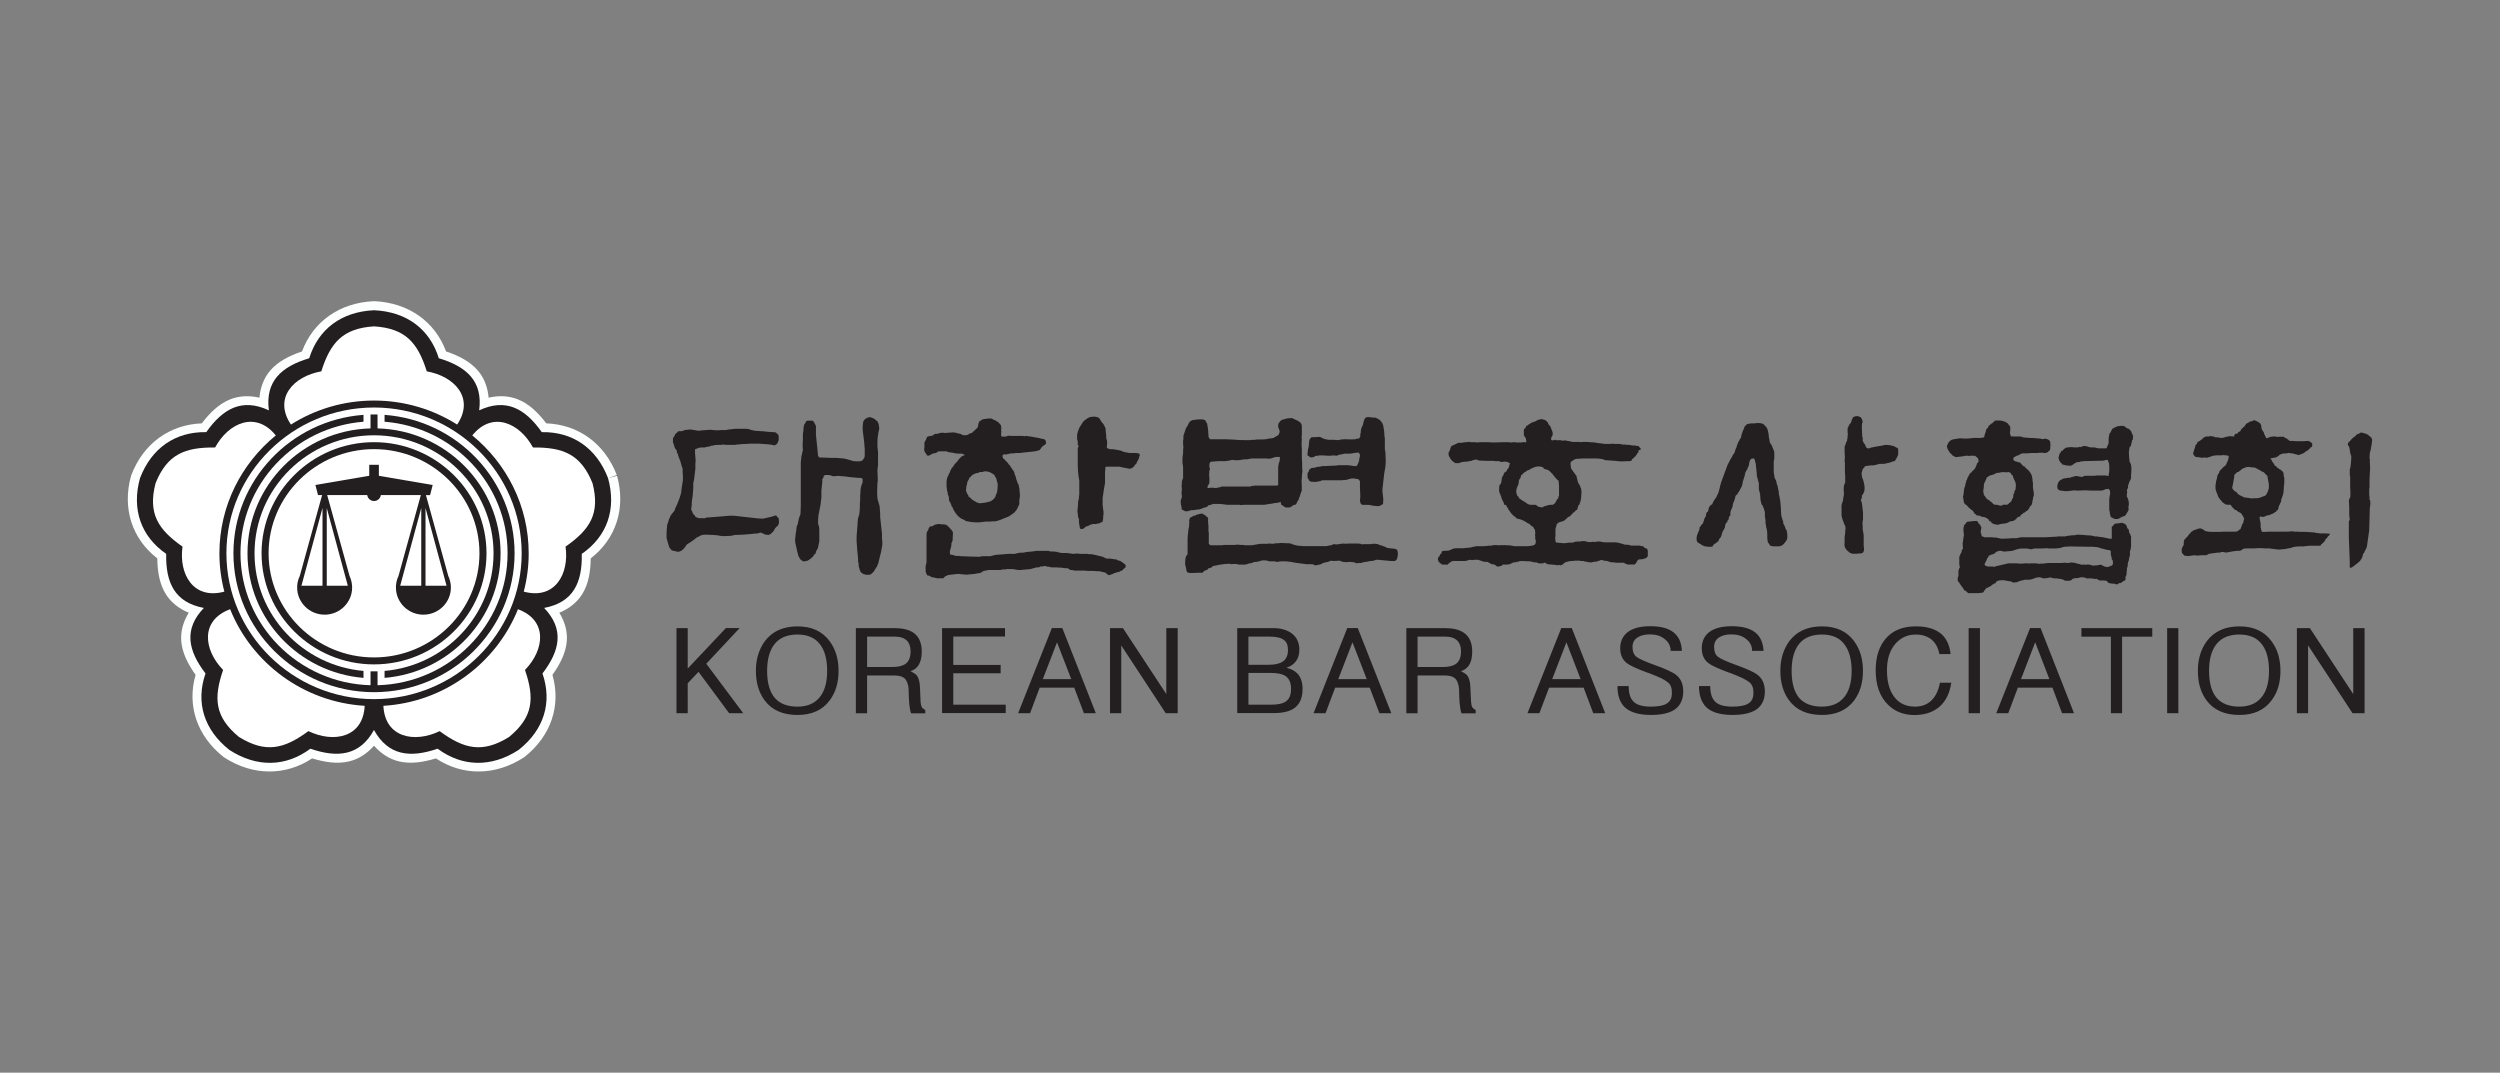
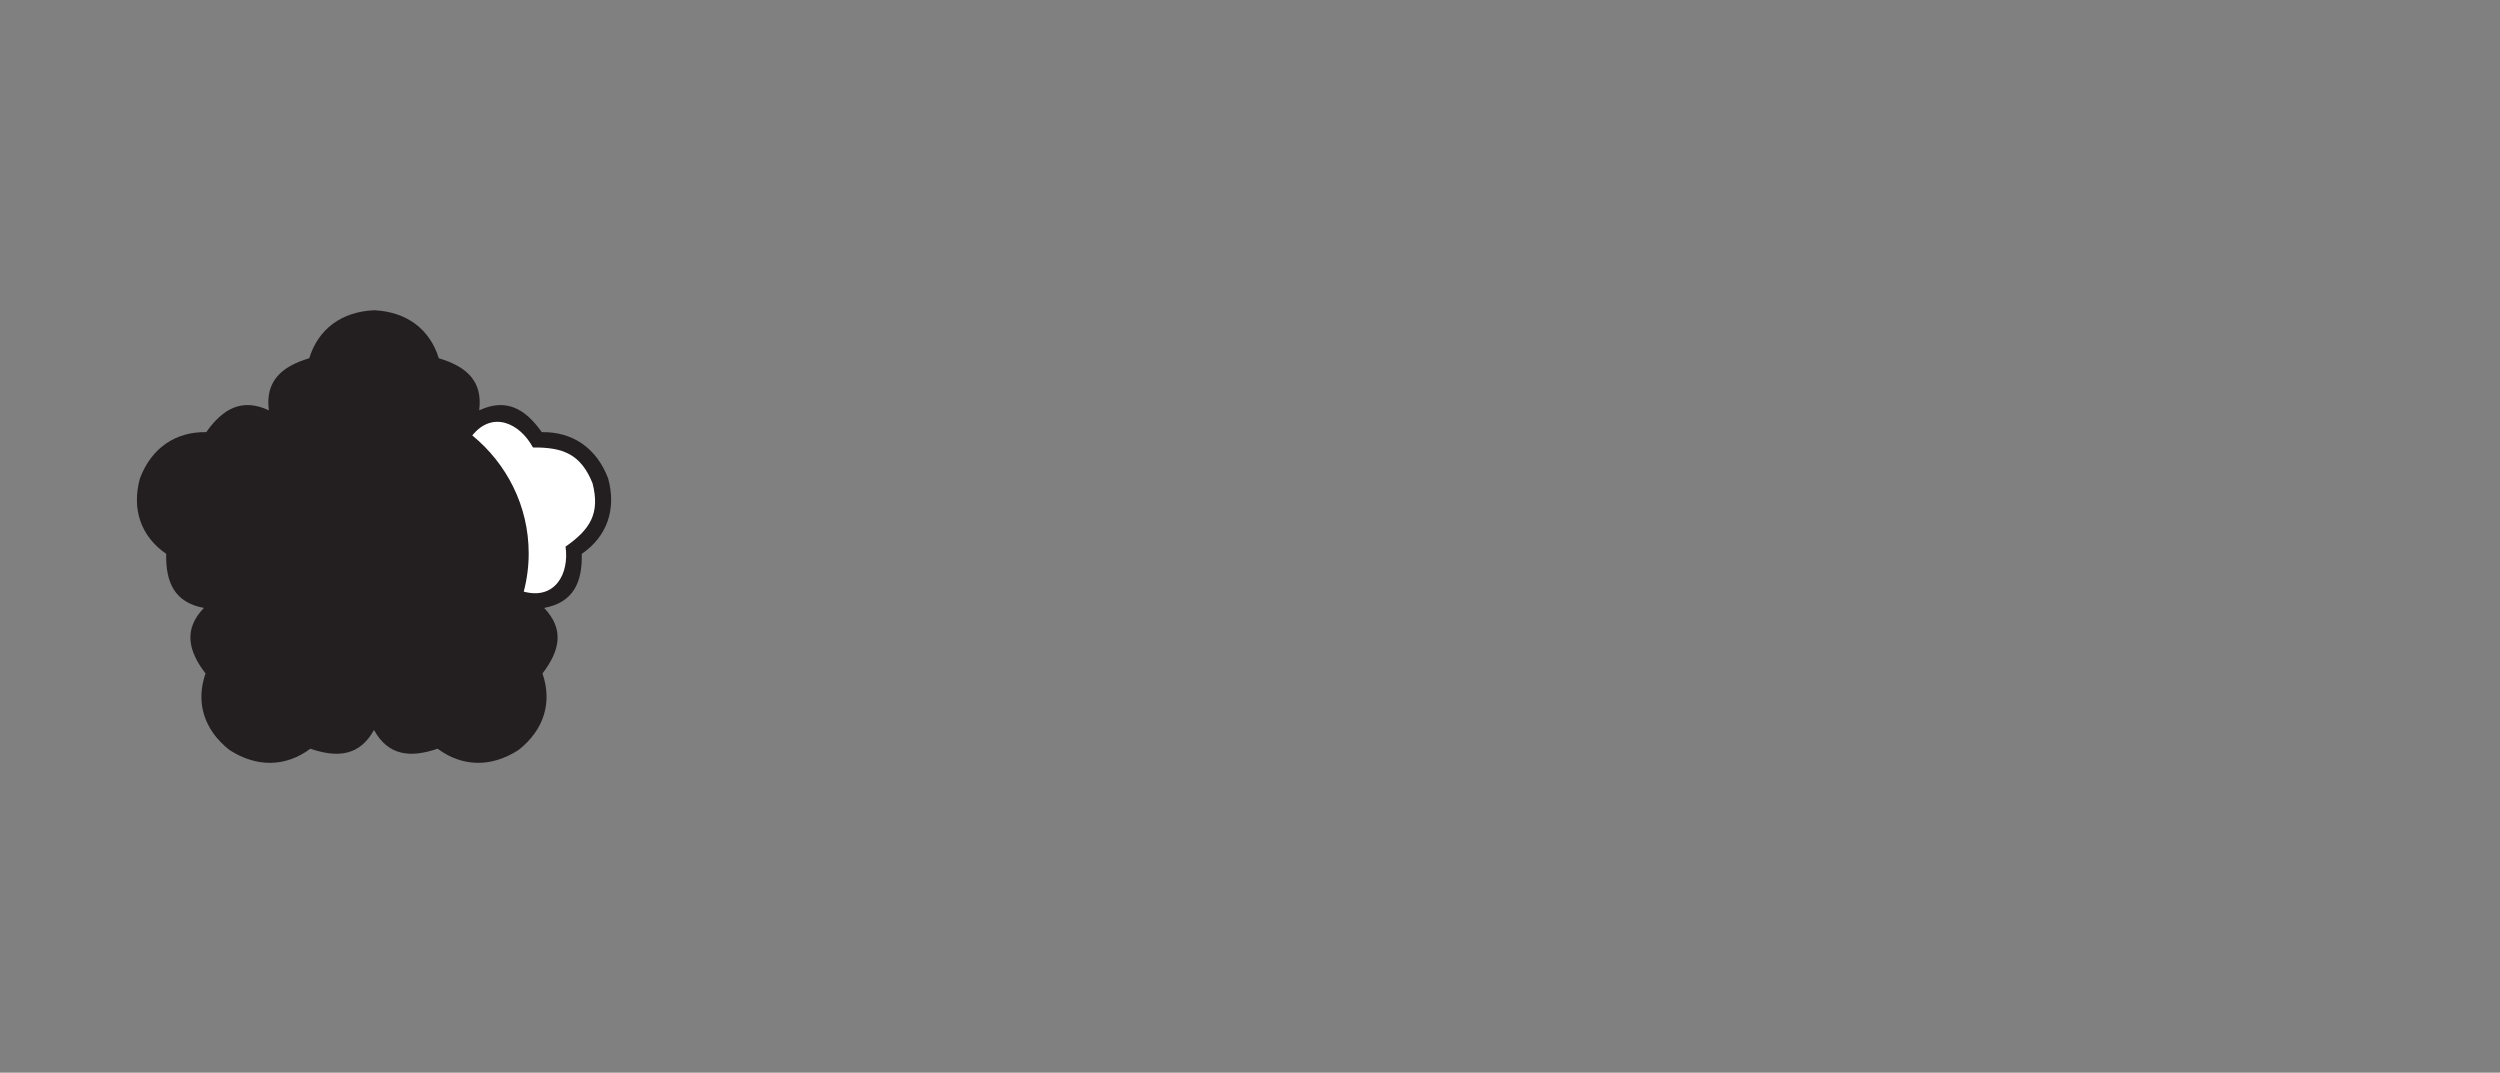
<svg xmlns="http://www.w3.org/2000/svg" xmlns:xlink="http://www.w3.org/1999/xlink" version="1.1" id="Layer_1" x="0px" y="0px" width="282px" height="121px" viewBox="0 0 282 121" enable-background="new 0 0 282 121" xml:space="preserve">
  <rect x="0" y="0" width="282" height="121" fill="#808080" stroke="none" />
  <g>
    <defs>
      <rect id="SVGID_1_" x="14.418" y="33.974" width="253.163" height="53.053" />
    </defs>
    <clipPath id="SVGID_2_">
      <use xlink:href="#SVGID_1_" overflow="visible" />
    </clipPath>
    <g clip-path="url(#SVGID_2_)">
-       <path fill="#FDFFFF" d="M42.192,33.974l-0.049,0.002c-3.856,0.177-6.827,2.308-8.075,5.665c-1.446,0.491-2.723,1.139-3.604,2.176    c-0.697,0.821-1.095,1.86-1.196,3.043c-1.17-0.267-2.297-0.214-3.3,0.187c-1.274,0.509-2.29,1.506-3.207,2.709    c-3.622,0.135-6.588,2.27-7.948,5.828l-0.018,0.044l-0.012,0.046c-1.017,3.667,0.112,7.106,2.959,9.314    c0.024,1.514,0.252,2.912,0.98,4.061c0.574,0.907,1.456,1.605,2.567,2.068c-0.625,1.017-0.922,2.091-0.847,3.158    c0.095,1.35,0.742,2.614,1.621,3.851c-0.993,3.435,0.142,6.88,3.151,9.259l0.039,0.031l0.041,0.025    c3.221,2.09,6.899,2.099,9.911,0.107c1.459,0.439,2.877,0.657,4.21,0.328c1.05-0.26,1.989-0.868,2.772-1.76    c0.785,0.892,1.725,1.5,2.775,1.76c1.333,0.329,2.75,0.111,4.209-0.328c3.012,1.992,6.693,1.982,9.913-0.107l0.041-0.026    l0.039-0.03c3.007-2.379,4.138-5.818,3.149-9.259c0.879-1.236,1.526-2.501,1.622-3.851c0.076-1.067-0.222-2.141-0.847-3.157    c1.112-0.464,1.993-1.162,2.567-2.069c0.727-1.15,0.953-2.547,0.976-4.06c2.853-2.209,3.979-5.648,2.969-9.314l-1.01,0.265    l0.98-0.358c-1.362-3.549-4.328-5.691-7.952-5.827c-0.917-1.203-1.932-2.201-3.207-2.709c-1.003-0.4-2.129-0.454-3.298-0.187    c-0.101-1.183-0.5-2.222-1.197-3.042c-0.882-1.037-2.159-1.685-3.604-2.175c-1.245-3.358-4.217-5.489-8.072-5.667L42.192,33.974z     M42.192,36.024c3.297,0.167,5.401,1.765,6.305,4.681l0.162,0.521l0.534,0.159c1.457,0.436,2.503,1.015,3.114,1.733    c0.61,0.718,0.896,1.6,0.708,3.04l-0.243,1.862l1.734-0.813c1.319-0.618,2.239-0.622,3.114-0.272    c0.875,0.349,1.761,1.154,2.631,2.389l0.318,0.452l0.562-0.01c3.068-0.053,5.268,1.437,6.456,4.488    c0.854,3.161-0.044,5.65-2.564,7.392l-0.453,0.313l0.012,0.541c0.033,1.512-0.203,2.681-0.706,3.476    c-0.502,0.795-1.256,1.328-2.692,1.598l-1.862,0.35l1.296,1.351c1.004,1.046,1.297,1.922,1.231,2.86    c-0.067,0.939-0.571,2.022-1.491,3.221l-0.33,0.431l0.176,0.509c1,2.885,0.246,5.418-2.32,7.469    c-2.771,1.779-5.419,1.709-7.879-0.119l-0.449-0.334l-0.533,0.183c-1.438,0.493-2.627,0.63-3.542,0.403    c-0.915-0.226-1.665-0.768-2.368-2.038l-0.922-1.667l-0.921,1.668c-0.701,1.27-1.45,1.813-2.364,2.037    c-0.915,0.227-2.105,0.09-3.542-0.403l-0.532-0.183l-0.45,0.334c-2.46,1.828-5.106,1.898-7.879,0.119    c-2.567-2.051-3.325-4.594-2.323-7.467l0.178-0.51l-0.331-0.432c-0.921-1.198-1.424-2.281-1.491-3.221    c-0.066-0.939,0.228-1.813,1.231-2.86l1.293-1.351l-1.86-0.35c-1.436-0.27-2.189-0.803-2.692-1.598s-0.741-1.965-0.71-3.477    l0.011-0.54l-0.452-0.313c-2.513-1.743-3.415-4.232-2.556-7.393c1.187-3.061,3.382-4.541,6.452-4.488l0.563,0.01l0.318-0.451    c0.872-1.235,1.757-2.04,2.631-2.389c0.874-0.349,1.795-0.346,3.116,0.272l1.733,0.812l-0.242-1.86    c-0.187-1.44,0.099-2.322,0.708-3.04c0.609-0.718,1.654-1.297,3.112-1.733l0.534-0.159l0.161-0.521    C36.792,37.79,38.896,36.192,42.192,36.024z" />
      <path fill="#231F20" d="M68.59,53.94c-1.306-3.404-4.003-5.254-7.478-5.195c-1.87-2.65-4.034-3.876-7.061-2.458    c0.429-3.287-1.418-4.941-4.554-5.878c-1.018-3.287-3.622-5.245-7.306-5.415c-3.684,0.169-6.288,2.128-7.31,5.415    c-3.135,0.937-4.979,2.591-4.552,5.877c-3.03-1.418-5.191-0.192-7.062,2.458c-3.475-0.06-6.17,1.782-7.475,5.195    c-0.974,3.514,0.113,6.569,2.954,8.538c-0.066,3.244,0.959,5.48,4.25,6.098c-2.298,2.398-1.792,4.814,0.187,7.392    c-1.13,3.241-0.187,6.35,2.689,8.624c3.083,2,6.359,1.932,9.139-0.136c3.092,1.062,5.571,0.791,7.174-2.113    c1.607,2.904,4.086,3.175,7.179,2.113c2.78,2.067,6.058,2.136,9.139,0.136c2.874-2.273,3.814-5.373,2.688-8.624    c1.979-2.576,2.486-4.993,0.186-7.392c3.294-0.617,4.317-2.854,4.247-6.098C68.476,60.51,69.559,57.454,68.59,53.94z" />
-       <path fill="#FFFFFF" d="M43.247,79.617c6.898-0.415,12.745-4.824,15.179-10.898c3.405,1.27,2.989,4.596,0.791,6.852    c1.094,3.191,0.944,5.303-1.793,7.561c-3.009,1.865-5.087,1.358-7.829-0.66C46.749,83.848,43.413,83.204,43.247,79.617z     M25.167,75.57c-2.198-2.256-2.619-5.582,0.792-6.852c2.435,6.074,8.272,10.483,15.176,10.898    c-0.166,3.587-3.497,4.23-6.346,2.854c-2.741,2.019-4.819,2.524-7.833,0.66C24.22,80.873,24.073,78.763,25.167,75.57z     M31.11,49.117c-3.881,3.167-6.36,7.957-6.36,13.293c0,1.494,0.194,2.939,0.558,4.325c-3.51,0.954-5.156-1.985-4.72-5.075    c-2.782-1.95-3.915-3.75-3.041-7.154c1.317-3.267,3.301-4.062,6.718-4.029C25.753,47.715,28.838,46.297,31.11,49.117z     M51.569,47.892c-2.714-1.714-5.934-2.71-9.379-2.71c-3.443,0-6.663,0.996-9.373,2.71c-2.01-3.005,0.309-5.454,3.427-6.004    c1.021-3.227,2.4-4.847,5.95-5.075c3.551,0.229,4.927,1.848,5.947,5.076C51.258,42.438,53.577,44.886,51.569,47.892z" />
-       <path fill="#FFFFFF" d="M58.844,62.41c0,9.064-7.481,16.453-16.653,16.453c-9.17,0-16.652-7.389-16.652-16.453    c0-9.054,7.481-16.443,16.652-16.443C51.362,45.967,58.844,53.356,58.844,62.41z" />
      <path fill="#FFFFFF" d="M63.794,61.66c0.438,3.09-1.208,6.029-4.716,5.075c0.372-1.413,0.56-2.866,0.558-4.325    c0-5.336-2.484-10.126-6.362-13.293c2.274-2.82,5.357-1.393,6.844,1.36c3.414-0.033,5.399,0.762,6.719,4.029    C67.712,57.91,66.58,59.71,63.794,61.66z" />
-       <path fill="#231F20" d="M96.688,59.708l0.066-0.939l0.037-0.328l0.137-0.431l0.035-0.337l0.031-0.33v-0.531l0.035-0.465v-0.531    l0.035-0.307v-0.193l0.035-0.27l0.064-0.271l0.104-0.263l0.039-0.101v-0.371l-0.039-0.069l-0.203-0.068h-0.207l-0.784-0.064    l-0.818-0.103l-0.72-0.058l-0.375,0.034h-0.21l-0.271-0.095l-0.233-0.04h-0.309l-0.139,0.04l-0.101,0.119v0.135l-0.067,0.066    l-0.074,0.103v0.328l-0.1,0.948v0.793l-0.035,0.272l-0.068,0.566l-0.137,0.692l-0.103,0.532l-0.035,0.541v0.371l0.104,0.296    l0.035,0.33v1.37l-0.171,0.801l-0.17,0.262l-0.1,0.337l-0.177,0.103l-0.031,0.126l-0.102,0.11l-0.306,0.262l-0.273,0.169    l-0.311,0.067h-0.17l-0.102-0.033l-0.139-0.135l-0.104-0.068l-0.066-0.136l-0.104-0.16l-0.07-0.236l-0.03-0.101l-0.07-0.264    l-0.07-0.335l-0.135-0.601l-0.032-0.373l0.068-0.632l0.066-0.398l0.031-0.304l0.037-0.193l0.104-0.238l0.135-0.667l0.17-0.465    l0.035-0.962v-4.84l0.066-0.667l0.172-0.769l-0.033-0.465l0.033-0.792v-0.498l0.068-0.541v-0.135l0.033-0.238l0.035-0.16    l0.104-0.135l0.104-0.236l0.172-0.093h0.58l0.133,0.128l0.104,0.202l0.074,0.135l0.066,0.16v1.005l0.1,0.971l0.035,0.296    l0.102,1.072l0.035,0.059l0.139,0.135h0.378l0.713,0.034h0.719l0.412,0.035l0.477,0.033l0.443,0.103l0.688,0.202l0.473,0.025    l0.346-0.025l0.168-0.066l0.1-0.135l0.14-0.204l0.035-0.194v-0.871l-0.035-0.202v-0.195l-0.102-0.902    c-0.068-0.396-0.1-0.745-0.1-1.031l0.061-0.642l0.105-0.169l0.07-0.094l0.137-0.101l0.174-0.101l0.338-0.068l0.104,0.068    l0.203,0.066l0.037,0.034l0.137,0.067l0.131,0.128l0.074,0.042l0.1,0.093l0.068,0.135l0.072,0.169l0.068,0.498l-0.104,0.474    l-0.037,0.305l-0.034,0.16l-0.035,0.496v0.6l0.068,0.6v1.47l-0.068,0.6l0.035,0.827v0.405l-0.035,0.194l-0.031,0.905v0.404    l0.031,0.466l0.244,0.836l0.065,0.827v0.404l0.205,1.901v0.524l0.037,0.339v0.396l-0.139,0.77l-0.344,1.399l-0.068,0.068    l-0.031,0.17l-0.105,0.126l-0.305,0.507l-0.343,0.297l-0.443,0.033l-0.38-0.102l-0.303-0.229l-0.035-0.135l-0.066-0.136    l-0.035-0.167l-0.07-0.195v-0.27l-0.029-0.129l-0.037-0.135v-0.27c-0.022-0.262-0.037-0.422-0.037-0.465l-0.029-0.236    l-0.037-0.362l-0.034-0.575l-0.033-0.361v-0.534L96.688,59.708z M81.137,58.272l1.195-0.101h0.412l1.268,0.142l1.469,0.16    l0.58,0.034l0.854-0.194l0.376-0.101l0.135-0.066l0.17,0.025l0.039,0.101l0.1,0.101l0.104,0.068v0.101l0.032,0.33l-0.032,0.211    l-0.104,0.229l-0.174,0.135l-0.168,0.195l-0.064,0.142l-0.074,0.128l-0.187,0.186l-0.153,0.144l-0.207,0.101l-0.271-0.034H86.33    l-0.168-0.094l-0.101-0.032l-0.141-0.068l-0.1-0.035l-0.172,0.034l-0.104,0.034l-0.17,0.034h-0.176l-0.541,0.06l-0.818,0.066    l-0.82,0.034h-0.137l-0.412,0.101l-0.82,0.034l-0.41-0.034l-0.309-0.06l-0.512-0.042l-0.82-0.034l-0.381,0.034l-0.268,0.101    l-0.035,0.034l-0.34,0.161l-0.242,0.204l-0.377,0.27l-0.477,0.303l-0.105,0.129l-0.029,0.066l-0.141,0.203l-0.171,0.17    l-0.203,0.158l-0.277,0.103h-0.098l-0.682-0.162l-0.277-0.337l-0.202-0.666l-0.107-0.397v-0.534l0.039-0.634l0.031-0.305    l0.104-0.295l0.102-0.337l0.207-0.465l0.409-0.498l0.068-0.202l0.066-0.169l0.109-0.229l0.1-0.236l0.236-0.6l0.172-0.566    l0.068-0.6l0.135-0.837v-0.496l-0.032-0.465v-0.339l-0.104-0.303l-0.172-0.6l-0.138-0.33l-0.102-0.304l-0.032-0.16l-0.104-0.135    v-0.204l-0.173-0.227l-0.068-0.135l-0.063-0.204l-0.137-0.396v-0.429l0.137-0.238l0.063-0.067l0.037-0.16l0.175-0.135l0.202-0.204    h0.339l0.242-0.067l0.135-0.068l0.645-0.067l0.412,0.067l0.38,0.068h0.274l0.268-0.034l0.482-0.034l0.41-0.034l0.309,0.034    l0.512,0.034l0.51-0.034h0.414l0.41-0.067l0.273-0.027l0.343-0.042h1.332l0.307,0.042l0.24,0.094l0.34,0.068l0.205,0.032h0.275    l0.201,0.034h0.277l0.27,0.034l0.343,0.035l0.514,0.032h0.141l0.166,0.034l0.205,0.169l0.07,0.066l0.069,0.163v0.47l-0.104,0.295    l-0.174,0.204l-0.203,0.101l-0.205-0.066H87.05l-0.172-0.034l-0.307-0.034l-0.548-0.034l-0.441-0.033h-1.025l-0.305,0.033h-0.309    l-0.449,0.034l-0.342,0.034l-0.27,0.034H81.92l-0.344-0.034l-0.238,0.034h-0.305l-0.475,0.033l-0.174,0.059h-0.138l-0.135,0.069    l-0.377,0.066l-0.269,0.069H79.12l-0.272,0.032l-0.341,0.135l-0.105,0.027v0.472l0.037,0.431l0.033,0.398l-0.033,0.305v0.598    l-0.066,0.542l-0.037,0.319l-0.037,0.27l-0.029,0.204l-0.07,0.261v0.6l-0.072,0.946l-0.032,0.126l-0.068,0.533v0.303l-0.068,0.499    l0.137,0.263l0.068,0.2l0.12,0.135l0.118,0.094v0.101l0.348,0.169h0.167l0.071,0.032l0.203-0.032l0.24,0.032l0.135-0.032    l0.136-0.069h0.206 M124.375,56.144v0.795l0.066,0.565l0.037,0.204v0.261l-0.036,0.271v0.195l-0.067,0.405l-0.137,0.076    l-0.275,0.126l-0.239,0.035l-0.101,0.032h-0.307l-0.171,0.036l-0.174,0.058l-0.102,0.042l-0.135,0.094l-0.173,0.032l-0.067,0.034    l-0.135,0.101l-0.04,0.068l-0.235,0.101h-0.175l-0.1-0.101l-0.033-0.204l-0.035-0.2l-0.037-0.254v-0.371l-0.102-0.204v-0.169    l-0.031-0.168l-0.037-0.364l0.037-0.405l0.031-0.33v-0.295l0.07-0.27l0.032-0.17v-0.194l0.037-0.169V54.21l-0.069-0.405    l-0.07-0.601l-0.031-0.77v-1.764l0.031-0.202l0.07-0.16l-0.101-0.136v-0.398l-0.074-0.236v-0.532l0.105-0.373l0.139-0.362    c0.136-0.22,0.24-0.398,0.308-0.499l0.137-0.204l0.173-0.169l0.237-0.167l0.207-0.128l0.24-0.076l0.406-0.034l0.207,0.034    l0.24,0.076l0.102,0.06l0.072,0.135l0.065,0.101l0.172,0.271l0.135,0.128l0.134,0.236l0.139,0.304v0.204l0.068,0.6v0.294    l0.066,0.169l0.037,0.238v0.066l-0.036,0.559v0.066l0.101,0.034l0.24,0.101h0.412l0.135,0.033l0.207,0.036l0.203,0.033    l0.313,0.066l0.271,0.128l0.307,0.066l0.412,0.067h0.755l0.166,0.043l0.139,0.025l0.068,0.204l-0.068,0.101l-0.037,0.236    l-0.238,0.431l-0.03,0.126l-0.173,0.169l-0.067,0.101l-0.074,0.103l-0.172,0.135l-0.129,0.068l-0.214,0.032l-0.163-0.032    l-0.144-0.034l-0.375-0.068l-0.27-0.066l-0.207-0.035h-1.296l-0.239,0.034v0.236l-0.035,0.364v1.2l-0.138,0.8l-0.031,0.236    l-0.037,0.263L124.375,56.144z M112.238,56.11l0.174-0.474l0.066-0.101v-0.16l0.037-0.136l0.03-0.63l-0.168-0.634l-0.24-0.431    l-0.341-0.204l-0.204-0.101l-0.307-0.068h-0.311l-0.099,0.068h-0.342l-0.174,0.101l-0.24,0.034l-0.168,0.067l-0.275,0.135    l-0.242,0.263l-0.104,0.067l-0.029,0.135l-0.135,0.229l-0.07,0.169v0.135l-0.034,0.135l-0.036,0.034v0.067l-0.03,0.193    l-0.037,0.304l0.104,0.328l0.138,0.204l0.061,0.169l0.105,0.101l0.137,0.059l0.072,0.135l0.167,0.101l0.136,0.103l0.141,0.067    l0.238,0.135l0.236,0.06l0.279-0.025l0.301-0.034l0.141-0.034l0.308-0.067l0.239-0.068l0.034-0.033l0.208-0.135L112.238,56.11z     M124.306,62.775l0.238,0.101l0.104,0.068l0.201,0.066h0.377l0.443,0.068l0.276,0.034l0.137,0.092l0.136,0.034l0.17,0.034    l0.037,0.065l0.063,0.036l0.109,0.032l0.062,0.066l0.073,0.069l0.207,0.135l0.031,0.126v0.203l-0.068,0.026l-0.071,0.066    l-0.136,0.135l-0.065,0.068l-0.07,0.066l-0.135,0.035l-0.172,0.101l-0.105,0.034h-0.17l-0.068,0.068l-0.204,0.032l-0.173,0.103    l-0.207,0.066l-0.135,0.068h-0.103l-0.137-0.043l-0.102-0.092l-0.099-0.103l-0.067-0.032l-0.107-0.034l-0.578-0.136h-0.274    l-0.408-0.033h-0.619l-0.408-0.035h-1.129l-0.203-0.066h-0.24l-0.103-0.102l-0.209-0.102h-0.24l-0.538-0.066h-0.211l-0.201-0.026    h-0.652l-0.17-0.067h-0.207l-0.172-0.061l-0.133-0.041l-0.173,0.041l-0.17,0.025h-0.17l-0.101,0.068l-0.141,0.034h-0.135    l-0.172,0.026l-0.242,0.066l-0.342,0.102l-0.75,0.067h-0.066l-0.24,0.034h-0.342l-0.578-0.102h-0.722l-0.067,0.033h-0.342    l-0.275,0.068h-1.4l-0.203,0.066h-0.104l-0.136,0.034l-0.237,0.101l-0.107,0.104l-0.098,0.032l-0.449,0.068l-0.137,0.034    l-0.986,0.092l-0.926-0.092l-0.582,0.066l-0.544,0.068l-0.141,0.061l-0.203,0.1l-0.1,0.102l-0.103,0.101h-0.685l-0.442-0.101    l-0.205-0.034l-0.205-0.136l-0.106-0.031l-0.173-0.035l-0.066-0.16l-0.069-0.135l-0.033-0.17v-0.6l0.066-0.229l0.035-0.202V60.24    l0.035-0.227l0.141-0.204l0.064-0.202l0.067-0.103l0.039-0.101l0.205-0.034l0.168-0.033l0.101-0.093l0.174-0.074l0.34-0.061h0.166    l0.143,0.036h0.306l0.277,0.058l0.204,0.167l0.171,0.169l0.137,0.169l0.065,0.034l0.066,0.135l0.105,0.135v0.126l-0.035,0.829    l-0.136,0.337v0.203l-0.035,0.17l-0.067,0.261l-0.064,0.202v0.373l0.166,0.066l0.171,0.025l0.135,0.034l0.172,0.068h0.377    l0.17,0.032h0.104l0.755,0.034l1.293,0.034l0.14-0.034l0.139-0.034h0.951l0.514-0.135l0.24-0.025l1.267-0.102h0.748l0.106-0.041    l0.137-0.027l0.134-0.032l0.239-0.034h0.347l0.27-0.068l0.715-0.066l0.445-0.068h1.405l0.167,0.068h0.378l0.311,0.034l0.136,0.032    l0.27,0.068l0.238,0.034h0.514l0.752,0.101l0.439-0.041l0.348,0.041h0.752l0.273,0.035h0.24l0.34,0.066l0.275,0.06l0.239,0.068    L124.306,62.775z M116.441,49.27l0.308,0.067l0.242,0.034l0.276,0.066l0.511,0.103l0.137,0.101l0.066,0.169v0.229l-0.066,0.102    l-0.137,0.066l-0.07,0.068l-0.133,0.092l-0.07,0.068l-0.035,0.066l-0.102,0.138l-0.101,0.133l-0.211,0.066h-0.065l-0.205,0.068    L115.898,51l-0.342,0.034l-0.311,0.034l-0.201,0.033h-0.445l-0.34,0.043h-0.244l-0.371,0.094l-0.277,0.032l-0.172-0.032    l-0.035,0.076l-0.065,0.059v0.193l0.065,0.144l0.14,0.094l0.137,0.167l0.236,0.238l0.137,0.202l0.14,0.126l0.065,0.169    l0.102,0.103l0.072,0.126l0.101,0.135l0.104,0.169l0.068,0.236l0.032,0.135l0.07,0.128l0.068,0.303l0.068,0.169l0.067,0.195    l0.035,0.101l0.104,0.204l0.034,0.2l0.036,0.128l0.029,0.27v0.101l0.039,0.263v0.337l-0.039,0.229l-0.029,0.27v0.362l-0.276,0.6    l-0.271,0.338l-0.273,0.195l-0.346,0.236l-0.137,0.067l-0.269,0.103l-0.344,0.135l-0.136,0.06l-0.176,0.066l-0.203,0.069    l-0.168,0.032l-0.104,0.034h-0.308l-0.34,0.034h-0.479l-0.652,0.076h-0.543l-0.447-0.042l-0.375-0.068l-0.17-0.034l-0.271-0.168    l-0.242-0.093l-0.274-0.204l-0.173-0.167l-0.239-0.305l-0.203-0.33l-0.104-0.27l-0.136-0.16v-0.135l-0.065-0.068l-0.037-0.126    l-0.064-0.136l-0.102-0.135v-0.169l-0.037-0.33l-0.068-0.135l-0.035-0.135v-0.135l-0.069-0.161l-0.036-0.339l-0.032-0.16v-0.64    l0.068-0.364l0.104-0.236l0.068-0.126l0.037-0.135l0.102-0.135l0.031-0.128l0.1-0.211l0.102-0.16l0.173-0.202l0.066-0.137    l0.172-0.202l0.106-0.093l0.133-0.169l0.205-0.261l0.242-0.236l0.373-0.16l-0.342-0.145h-0.273l-0.408-0.025l-0.342-0.076    L106.979,51l-0.207-0.092h-0.924L105.745,51l-0.201,0.101l-0.209,0.043l-0.17,0.025l-0.137,0.101l-0.207,0.103l-0.066,0.032    l-0.205-0.032l-0.035-0.103l-0.206-0.303l-0.069-0.263l0.035-0.234v-0.559l0.205-0.371l0.035-0.103l0.035-0.125l0.101-0.067    l0.104-0.034l0.273-0.043l0.242-0.066l0.065-0.092l0.173-0.069h0.237l0.173-0.068l0.342-0.067l0.34,0.035l0.449-0.034l0.508-0.034    l0.238,0.034l0.239,0.067l0.308,0.068l0.242,0.135l0.27,0.025l0.172-0.025l0.14-0.034l0.164-0.101l0.104-0.068l0.205-0.033    l0.104-0.135l0.103-0.068l0.07-0.067l0.067-0.068l0.136-0.126l0.108-0.101l0.031-0.034l0.07-0.169l0.031-0.271l0.102-0.229    l0.033-0.067l0.141-0.068l0.1-0.067l0.103-0.068l0.377-0.067h0.137l0.171-0.034h0.239l0.136,0.034l0.174,0.101l0.166,0.066    l0.174,0.103l0.205,0.135l0.131,0.135l0.14,0.167l0.035,0.128l0.032,0.271l-0.032,0.204l0.032,0.092l-0.032,0.305v0.16    l0.069,0.145h0.478l0.174-0.077l0.101-0.024l0.239,0.024h1.435l0.103,0.043l0.204-0.043 M153.484,48.847l0.01-0.119l0.016-0.186    l0.035-0.167l0.035-0.103l0.078-0.193l0.052-0.109l0.067-0.161v-0.092l0.105-0.348l0.078-0.16l0.094-0.101l0.062-0.034    l0.209-0.033l0.286,0.032h0.094l0.139,0.035h0.303l0.277,0.135l0.209,0.125l0.235,0.271l0.032,0.077l0.07,0.092l0.043,0.161    l0.025,0.077l0.035,0.226l0.035,0.204l0.035,0.236l0.025,0.499l0.043,0.202v1.234l0.035,0.195l0.033,0.27l0.035,0.903    l-0.035,0.598l-0.137,0.795l-0.174,1.539l-0.035,0.396l0.035,0.339l0.043,0.362l0.025,0.204v0.202l-0.025,0.227v0.169    l-0.146,0.101l-0.167,0.068l-0.068,0.067h-0.381l-0.338-0.034l-0.139-0.033l-0.408-0.068h-0.684l-0.174-0.101l-0.103-0.328    l0.042-0.541l-0.042-0.964v-0.742l-0.097-0.128l-0.112-0.101l-0.269-0.034l-0.172-0.035h-0.302l-0.14,0.034l-0.174,0.035    l-0.067,0.034l-0.14,0.033l-0.131,0.034h-0.207l-0.277,0.034h-2.182l-0.209,0.094l-0.441,0.076l-0.137,0.025l-0.175-0.025h-0.241    l-0.199-0.076l-0.104-0.162l-0.138-0.236v-0.465l0.068-0.136l0.069-0.101l0.035-0.094l0.034-0.101l0.061-0.067l0.174-0.103    l0.112-0.033h0.175l0.361-0.103l0.346-0.033l0.209-0.068h0.44l0.407-0.024h0.173l0.614-0.036l0.133-0.033h1.143l0.294,0.033    l0.207,0.036l0.173,0.024h0.207l0.139-0.024l0.095-0.205l0.035-0.065l0.044-0.135l0.068-0.128l0.026-0.303l0.07-0.238v-0.202    l-0.097-0.16l-0.035-0.069l-0.276,0.034h-0.069l-0.232,0.034l-0.381,0.067h-0.685l-0.233,0.068l-0.25,0.025l-0.271,0.101    l-0.139,0.043l-0.206-0.043l-0.641,0.043l-0.693-0.043h-0.381l-0.156,0.043h-0.174l-0.137,0.025l-0.104,0.101l-0.312,0.067    l-0.234-0.067l-0.034-0.101l-0.138-0.025l-0.035-0.078v-0.192c0.042-0.204,0.052-0.313,0.035-0.331l0.033-0.169l0.069-0.27    l0.035-0.398l0.034-0.33l0.096-0.167l0.113-0.135l0.234-0.034h0.344l0.269-0.034l0.242,0.034l0.026,0.034l0.113,0.067l0.174,0.068    l0.198,0.066l0.14,0.025l0.242,0.043h0.604l0.409,0.033l0.242-0.033l0.174-0.043l0.509-0.025l0.547,0.025l0.554-0.025l0.137-0.066    h0.242l0.139-0.238v-0.261L153.484,48.847z M140.661,51.813h-0.305l-0.375,0.06l-0.274,0.041h-0.443l-0.209-0.041l-0.268,0.041    l-0.173,0.06h-0.141l-0.203,0.042h-0.861l-0.305,0.027l-0.406,0.032l-0.179,0.034l-0.1,0.234v0.297l0.07,0.303l-0.07,0.103    l-0.033,0.6l0.033,0.227v0.499l-0.033,0.202l-0.07,0.103l-0.104,0.167v0.169l0.037,0.034h0.137l0.17-0.034h0.308l0.17,0.034h0.135    l0.176-0.034l0.173-0.034l0.129-0.033l0.174-0.068h3.252l0.099-0.067h0.207l0.071-0.034h2.456l0.273-0.035V52.64l0.033-0.16    l0.033-0.202l0.068-0.203l0.035-0.102l0.025-0.364l-0.025-0.066h-0.443l-0.234,0.067l-0.205,0.068l-0.07,0.035l-0.309,0.032    l-0.203-0.032h-1.644L141,51.744l-0.136,0.034L140.661,51.813z M133.961,60.94v-0.225l0.035-0.407l0.031-0.295l0.037-0.33    l0.068-0.303v-0.295l0.035-0.145l-0.035-0.195l0.035-0.169l0.1-0.202l0.066-0.034l0.108-0.025l0.133-0.103l0.105-0.041h0.104    l0.069-0.025l0.067-0.069l0.27-0.066l0.105-0.034l0.17-0.034h0.238l0.034,0.068l0.101,0.066l0.141,0.069l0.031,0.025l0.068,0.101    l0.106,0.043l0.066,0.06v0.101l0.037,0.066l-0.037,0.229l0.037,0.076v0.238l0.03,0.261v0.632l0.036,0.069v1.292l0.067,0.075    l0.137,0.092h1.232l0.31-0.033h1.098l0.338-0.033h0.173l0.204,0.033h0.34l0.204,0.033h0.786l0.171-0.033l0.516-0.093l0.375-0.041    h0.648l0.168-0.027l0.516,0.027l0.271-0.06h0.273l0.342-0.034l0.65,0.034h0.174l0.268,0.032l0.139,0.068l0.173,0.06l0.382,0.102    l0.434,0.041l0.345,0.027h2.529l0.278-0.068l0.267-0.035l0.271-0.126l0.344,0.034l0.513-0.075l0.233-0.027l0.285,0.027    l0.244-0.027h1.193l0.207,0.027l0.209,0.075l0.154-0.034h0.824l0.139-0.041h0.371l0.277,0.041l0.174,0.093l0.27,0.068l0.172,0.068    c0.209,0.066,0.32,0.125,0.338,0.169l0.277,0.058l0.477,0.043l0.371,0.066l0.139,0.195l0.035,0.27v0.17l-0.035,0.227l-0.07,0.271    l-0.199,0.203h-0.543l-0.277-0.034l-0.406-0.032l-0.338-0.035l-0.313-0.033h-0.268l-0.287,0.1l-0.27,0.035l-0.268,0.033    l-0.313,0.069h-0.129l-0.148,0.032l-0.061,0.025l-0.242,0.068h-0.268l-0.174,0.033l-0.139-0.033l-0.207-0.094h-0.174l-0.232-0.032    h-0.209l-0.207,0.032l-0.434-0.032l-0.181-0.068l-0.173-0.069l-0.684,0.035l-0.271-0.034l-0.233,0.067l-0.111,0.069l-0.2,0.032    l-0.373,0.094l-0.345,0.177h-0.106l-0.067,0.024l-0.371,0.069l-0.129-0.068l-0.175-0.067h-0.657l-0.779-0.102l-0.451-0.059    l-0.373-0.068l-0.139-0.032l-0.373-0.036l-0.242-0.032h-0.512l-0.477,0.068l-0.307-0.068h-0.545l-0.383-0.101h-0.441l-0.342,0.101    l-0.309,0.068h-0.166l-0.141,0.032l-0.203,0.094l-0.242,0.033l-0.238,0.068l-0.237,0.075h-0.722l-0.2-0.041l-0.24-0.034h-0.134    l-0.277,0.034l-0.243-0.06l-0.234,0.025h-0.207l-0.242,0.033l-0.475,0.066l-0.312,0.069l-0.139,0.034l-0.24,0.032l-0.166,0.161    l-0.142,0.068l-0.203,0.033l-0.133,0.168l-0.106,0.034l-0.099,0.034l-0.207,0.102l-0.035,0.094l-0.102,0.066h-0.648l-0.104,0.034    h-0.099l-0.067-0.034l-0.105,0.034h-0.344l-0.203-0.034l-0.104-0.025l-0.136-0.202v-0.135l-0.069-0.305l-0.066-0.254v-0.304    l0.029-0.338l0.037-0.203l0.069-0.136l0.136-0.194L133.961,60.94z M146.818,54.27l0.025,0.676v0.371l-0.025,0.094l-0.078,0.167    l-0.026,0.103l-0.043,0.135l-0.034,0.101l-0.025,0.101l-0.07,0.128l-0.036,0.168l-0.067,0.135l-0.104,0.126l-0.027,0.101    l-0.078,0.135l-0.033,0.067l-0.096,0.068h-0.104l-0.209,0.101l-0.104,0.093l-0.199,0.101h-0.451l-0.139-0.066l-0.276-0.195    l-0.097-0.034l-0.068-0.337l-0.273,0.101l-0.404,0.034l-0.141,0.033l-0.135,0.034l-0.277,0.034l-0.65,0.101h-2.321l-0.239,0.034    l-0.17-0.034h-1.4l-0.24-0.034l-0.584-0.067h-0.791l-0.238,0.101l-0.236,0.034l-0.17,0.161l-0.205,0.101h-0.072l-0.204,0.068    l-0.238,0.102l-0.275,0.068h-0.203l-0.104,0.033l-0.24,0.034h-0.238l-0.272,0.069l-0.172,0.058h-0.271l-0.102-0.058l-0.136-0.068    l-0.172-0.101v-0.204l-0.072-0.33l-0.032-0.369l0.032-0.195l0.072-0.135l0.031-0.169v-0.168l-0.031-0.135v-0.297l0.031-0.067    v-0.305l-0.031-0.261l0.031-0.238v-0.261l0.141-0.405v-1.234l-0.072-0.463v-0.566l0.072-0.497v-0.305l0.033-0.398l-0.033-0.33    v-0.438l0.033-0.128V49.21l0.037-0.169l0.131-0.364l0.037-0.135l0.066-0.202l0.069-0.103l0.171-0.293l0.1-0.202l0.106-0.169    l0.132-0.101l0.141-0.069l0.205-0.034l0.203-0.025l0.24-0.032h0.614l0.068,0.058l0.174,0.034v0.069l0.031,0.075l0.068,0.092    l0.035,0.103l0.071,0.067v0.16l0.066,0.269v0.178l0.037,0.194v0.262l0.029,0.11v0.229l0.037,0.135l0.137,0.202h1.812l0.449,0.025    h0.231l0.523,0.043h0.133l0.236,0.033l0.237-0.033l0.177,0.033H141l0.172-0.033h0.307l0.277-0.043h0.512l0.477-0.025l0.344-0.066    h0.085l0.087-0.034h0.137l0.104-0.034h0.135l0.141-0.101l0.131-0.068l0.043-0.033l0.096-0.034l0.168-0.135l0.066-0.101l0.07-0.295    l-0.07-0.204l-0.066-0.204l-0.033-0.024V47.91l0.033-0.167l0.066-0.025l0.07-0.144l0.104-0.126l0.104-0.043l0.061-0.06    l0.174-0.032l0.104-0.034l0.104-0.034l0.173-0.034l0.104-0.033h0.27l0.139-0.034l0.164,0.067l0.148,0.068l0.164,0.092l0.104,0.035    l0.139,0.069l0.207,0.135l0.131,0.135l0.076,0.135v0.067l0.027,0.135v0.861l-0.027,0.438l0.027,0.195l-0.027,0.405v0.238    l0.027,0.557v0.938l0.034,0.532v0.564l0.035,0.304l-0.035,0.296 M175.143,56.946l0.197-0.124l0.113-0.145l0.094-0.16l0.07-0.17    l0.164-0.135v-0.136l0.078-0.194v-1.065l-0.035-0.447l-0.043-0.195h-0.061l-0.104-0.101l-0.07-0.103l-0.068-0.032l-0.025-0.06    l-0.08-0.043l-0.033-0.126l-0.131-0.094l-0.043-0.101l-0.096-0.101l-0.102-0.101l-0.068-0.068l-0.07-0.067l-0.164-0.137    l-0.139-0.058l-0.139-0.043h-0.061l-0.207-0.092v-0.067l-0.141-0.101l-0.146-0.034l-0.234-0.035h-0.095l-0.208,0.034l-0.277,0.069    l-0.104,0.066l-0.105,0.034l-0.129,0.06l-0.078,0.065l-0.156,0.076l-0.078,0.025l-0.171,0.068l-0.035,0.068l-0.071,0.032    l-0.138,0.069l-0.175,0.16l-0.094,0.11l-0.104,0.066l-0.069,0.288l-0.103,0.144l-0.07,0.126l-0.034,0.236l-0.025,0.229    l-0.174,0.372l-0.069,0.305v0.261l0.069,0.204l0.033,0.136l0.164,0.126l0.035,0.135l0.174,0.135l0.242,0.169l0.339,0.195    l0.183,0.144l0.199,0.092l0.129,0.032h0.615l0.113,0.071l0.061,0.064l0.182,0.094l0.164,0.032l0.242,0.034l0.141-0.099    l0.094-0.034l0.415-0.121l0.235-0.042H175.143z M172.369,59.042l-0.303-0.195l-0.174-0.101l-0.312-0.135l-0.243-0.068    l-0.268-0.067L171,58.375l-0.171-0.128l-0.097-0.066l-0.102-0.103l-0.138-0.135l-0.071-0.101l-0.094-0.126l-0.044-0.076    l-0.035-0.068l-0.095-0.06l-0.034-0.169l-0.104-0.101l-0.035-0.066l-0.068-0.158l-0.069-0.071h-0.104l-0.07-0.032l-0.034-0.135    l-0.035-0.101l-0.096-0.195l-0.104-0.202l-0.034-0.163l-0.069-0.167l-0.07-0.203l-0.069-0.135l-0.069-0.295l0.036-0.541    l0.067-0.101l0.14-0.195l0.035-0.27l0.034-0.135v-0.169l0.104-0.194l0.096-0.16l0.069-0.204l0.103-0.101l0.141-0.067l0.068-0.137    l0.035-0.101l0.104-0.092l0.07-0.133l0.06-0.238l0.035-0.126l0.069-0.034l-0.069-0.076l-0.242-0.126l-0.165-0.043h-0.242    l-0.234,0.043l-0.174-0.043l-0.139-0.06h-0.449l-0.13-0.033h-0.823l-0.849-0.034l-0.244-0.101h-0.231l-0.241,0.066l-0.104,0.069    h-0.173l-0.209,0.066l-0.329,0.026l-0.39,0.043l-0.138,0.032l-0.199,0.094h-0.409l-0.196-0.126l-0.08-0.069l-0.068-0.034    l-0.026-0.033l-0.138-0.169l-0.036-0.034l-0.067-0.136l-0.105-0.169l-0.035-0.059l-0.034-0.271l0.034-0.135l0.096-0.16    l0.045-0.135l0.067-0.202l0.035-0.101l0.062-0.103l0.139-0.06l0.138-0.067l0.233-0.101l0.139-0.068l0.035-0.034l0.138-0.033h0.374    l0.104-0.034l0.285-0.034h0.155l0.104-0.026h0.209l0.103,0.025h0.485l0.231,0.034l0.417-0.034h0.676l0.787,0.034l1.195-0.034    h0.521l0.139,0.034h0.165l0.196-0.034h0.14L171,49.911h0.581l0.233-0.034h0.252l0.096,0.034v-0.16l-0.035-0.271l-0.138-0.238    l-0.097-0.126v-0.642l0.034-0.101l0.063-0.025l0.077-0.067l0.061-0.135l0.035-0.103l0.172-0.067l0.035-0.034l0.105-0.102    l0.104-0.025l0.025-0.043l0.078-0.058l0.338-0.135l0.234-0.068l0.078-0.069l0.061-0.032l0.182-0.069h0.025l0.209-0.066h0.025    l0.346,0.066l0.148,0.069l0.061,0.032l0.068,0.069l0.044,0.068l0.129,0.092v0.145l0.062,0.06l0.113,0.135l0.061,0.066l0.068,0.135    l0.035,0.135l0.102,0.229l0.072,0.2v0.297l-0.072,0.135l-0.031,0.067l-0.07,0.101v0.238l0.102,0.058h0.139l0.131-0.058h0.113    l0.129,0.058l0.199-0.025h0.078l0.268,0.025l0.141,0.043l0.276-0.043l0.336,0.078l0.209,0.025l0.13,0.042l0.139,0.034h0.728    l0.261,0.025l0.139-0.025h0.519l0.338,0.025l0.519,0.034l0.615,0.101h0.129l0.174,0.035l0.347,0.034h0.512l0.232-0.034    l0.312,0.034h0.547l0.277,0.066h0.242l0.329,0.034h0.207l0.312,0.067h0.242l0.234,0.034l0.078,0.025h0.172l0.131,0.169    l0.104,0.066v0.204l-0.104,0.025h-0.104l-0.027,0.076v0.16l-0.104,0.103l-0.068,0.101l-0.112,0.169l-0.035,0.092l-0.14,0.069    l-0.061,0.101l-0.068,0.069l-0.139,0.066l-0.035,0.135l-0.069,0.069l-0.069,0.033h-0.138l-0.951,0.034l-0.381-0.034l-0.269-0.033    l-0.546-0.034l-0.415-0.034h-0.164l-0.201-0.101l-0.379-0.068l-0.451-0.032h-1.637l-0.14,0.032h-0.336l-0.209,0.034l-0.026,0.034    l-0.111,0.034l-0.14,0.101l-0.069,0.034l-0.172,0.135l-0.028,0.16v0.202l0.062,0.338l0.045,0.125l0.094,0.076l0.035,0.094    l0.078,0.101l0.096,0.135l0.111,0.128l0.026,0.076l0.104,0.092l0.104,0.432l0.032,0.101l0.035,0.194l0.062,0.11l0.043,0.101    l0.097,0.16l0.067,0.101l0.035,0.169l0.062,0.101l0.043,0.364l-0.043,0.735l-0.061,0.304l-0.104,0.305l-0.035,0.124h-0.062    l-0.104,0.261v0.034l-0.035,0.101v0.069l-0.067,0.101l-0.174,0.101l-0.026,0.06l-0.042,0.043l-0.069,0.06l-0.14,0.066    l-0.034,0.101l-0.095,0.068l-0.112,0.101l-0.028,0.069l-0.136,0.101l-0.142,0.034l-0.138,0.16l-0.139,0.11l-0.095,0.092    l-0.103,0.068l-0.071,0.035l-0.208,0.066l-0.268,0.069l-0.104,0.101l-0.138,0.067l-0.035,0.135l-0.035,0.169l-0.068,0.161    l-0.025,0.169v0.735l-0.035,0.262l0.061,0.433l0.068,0.066h0.174l0.234,0.033h0.113l0.267,0.033h0.174l0.14-0.032h0.207    l0.131-0.034h0.44l0.14-0.066l0.138-0.035l0.209-0.024h0.336l0.097-0.046h0.415l0.408,0.105h0.276l0.277-0.035l0.231,0.035    l0.174-0.061h0.347l0.094,0.025l0.175,0.035l0.312,0.031h1.223l0.173,0.035l0.174,0.033l0.207,0.065l0.173,0.034l0.268,0.102    h0.277l0.233,0.033l0.207,0.069h0.962l0.207,0.06h0.156l0.148,0.133l0.104,0.104l0.199,0.033l0.068,0.134l0.035,0.138v0.6    l-0.035,0.032l-0.139,0.16l-0.174,0.068l-0.129,0.034l-0.139,0.042h-0.096l-0.311,0.024l-0.07,0.068l-0.129,0.102v0.102    l-0.112,0.102l-0.062,0.134l-0.139,0.068h-0.761l-0.062-0.041l-0.172-0.06l-0.07-0.034l-0.104-0.067h-0.82l-0.236-0.033    l-0.441-0.035l-0.208-0.068l-0.2-0.066l-0.345-0.034l-0.174-0.067h-0.199l-0.104,0.067l-0.209,0.034l-0.067,0.066l-0.44,0.034    l-0.106,0.034l-0.173,0.035h-0.069l-0.101-0.035h-0.14l-0.061-0.033h-0.113l-0.129-0.035h-0.07l-0.163-0.066h-0.287l-0.164-0.034    h-0.442l-0.312,0.034h-0.207l-0.199,0.034l-0.106,0.032l-0.164,0.034l-0.172,0.069l-0.173,0.101l-0.035,0.094l-0.097,0.041    l-0.207,0.094l-0.251-0.068l-0.061,0.068l-0.304-0.068h-0.138l-0.209-0.025h-0.205l-0.2-0.041h-0.103l-0.174-0.095l-0.061-0.066    h-0.207l-0.035,0.066H173.6l-0.242-0.1l-0.373-0.035l-0.269-0.068l-0.138-0.032h-0.131l-0.866-0.034l-0.278,0.034l-0.023,0.067    h-0.244L171,63.416l-0.311,0.035l-0.405,0.194l-0.304,0.041h-0.477l-0.104,0.126l-0.276,0.068l-0.071,0.034h-0.164l-0.078-0.067    l-0.233-0.161l-0.38-0.068l-0.208-0.134l-0.201-0.102h-0.164l-0.312-0.035l-0.276-0.101l-0.296-0.101h-0.456l-0.234,0.033    l-0.241-0.033l-0.201,0.033l-0.103,0.067l-0.313,0.034h-1.265l-0.163,0.034l-0.207,0.136l-0.175,0.135l-0.069,0.101h-0.615    l-0.104-0.041l-0.062-0.095h-0.112l-0.025-0.1l-0.113-0.068l-0.026-0.102l-0.065-0.194l0.031-0.202l0.105-0.103l0.033-0.032    l0.035-0.068l0.061-0.17l0.077-0.032h0.034l0.026-0.094l0.035-0.136l0.034-0.067l0.105-0.032l0.241-0.035l0.062,0.035l0.078-0.035    h0.233l0.277-0.103l0.2-0.101l0.31-0.066h0.815l0.623-0.06h0.131l0.311-0.069l0.484-0.107h0.883l0.242-0.027h0.13l0.201-0.032    h0.241l0.174-0.044l0.173-0.024h0.269l0.078,0.024h0.373l0.104-0.024l0.199,0.024l0.068-0.024l0.209,0.024h0.339l0.276,0.044    l0.337,0.06h1.575l0.174-0.027l0.268-0.032l0.277-0.103l0.07-0.102l0.025-0.099l0.035-0.16l-0.061-0.271l-0.035-0.135l0.035-0.103    l-0.035-0.126v-0.135l0.035-0.204l-0.035-0.135v-0.193l-0.096-0.135l-0.078-0.103l-0.034-0.135l-0.104-0.025l-0.129-0.076    l-0.174-0.203 M208.141,53.729l-0.035-0.565v-0.972l-0.033-0.135l0.033-0.533l-0.033-0.464v-0.676l0.103-0.254l0.069-0.236    l0.07-0.099l0.035-0.135l0.025-0.169l0.035-0.161v-0.203l0.042-0.135l-0.042-0.135V48.29l0.111-0.204l0.061-0.161l0.077-0.101    l0.097-0.101l0.034-0.094l0.026-0.076l0.052-0.025V47.36l0.062-0.066l0.034-0.103l0.06-0.135l0.11-0.033l0.14-0.068h0.06    l0.2-0.026l0.251,0.094l0.096,0.033l0.069,0.103l0.07,0.101l0.032,0.135l0.062,0.16l-0.062,0.169l-0.032,0.202v0.6v-0.202    l0.032,0.871l0.035,0.101l0.026,0.135v0.295l0.078,0.168l0.207,0.295l0.035,0.135l0.062,0.103l0.034,0.058l0.104,0.068    l0.173,0.034l0.269-0.103l0.512-0.101l0.761-0.126l0.277-0.068h0.234l0.339,0.034l0.17,0.034l0.096,0.033l0.147,0.034l0.095,0.035    l0.104,0.068l0.034,0.025l0.173,0.076l0.097,0.092v0.668l-0.062,0.135l-0.07,0.169l-0.138,0.236l-0.095,0.16l-0.139,0.043    l-0.209,0.058l-0.077,0.043l-0.197,0.059l-0.2,0.033l-0.094,0.034l-0.313,0.068h-0.521l-0.371,0.101l-0.174,0.034l-0.174,0.033    h-0.267l-0.175,0.034h-0.139l-0.138,0.034h-0.123l-0.119,0.092l-0.035,0.069l-0.026,0.076l-0.112,0.034l-0.035,0.126l-0.026,0.043    l-0.103,0.362v0.103l0.035,0.161l0.032,0.27l0.062,0.092l0.113,0.371l0.096,0.5v0.337l-0.035,0.229l-0.026,0.067l-0.112,0.236    l-0.062,0.094l-0.067,0.076v0.229l-0.07,0.169l-0.035,0.059v0.101l0.07,0.169l0.035,0.101v0.135l0.032,0.101v0.034l0.035,0.261    l0.026,0.33l0.035,0.135v0.869l-0.035,0.203l-0.026,0.227v0.069l0.026,0.261v0.373l0.035,0.202l0.041,0.169v0.135l0.037,0.092    v1.234l0.034,0.339v0.16l-0.034,0.135l-0.113,0.168l-0.2,0.068h-0.267l-0.14,0.034h-0.577l-0.14-0.07l-0.131-0.032l-0.138-0.136    l-0.146-0.101l-0.096-0.126l-0.035-0.068l-0.104-0.102l-0.035-0.135l-0.062-0.194l0.028-0.235v-0.635l0.033-0.304l0.035-0.161    v-0.236l0.034-0.229v-0.271l-0.034-0.076l-0.035-0.092l-0.062-0.137l-0.043-0.066l-0.034-0.135l-0.035-0.094l-0.033-0.066    l-0.026-0.068l-0.112-0.37l-0.035-0.202v-1.158l0.174-0.532l0.033-0.304l0.034-0.204l0.035-0.195l-0.034-0.573l0.034-0.398    l0.14-0.33V53.729z M193.609,56.06l0.244-0.532l0.139-0.533l0.068-0.303l0.104-0.33l0.061-0.169l0.65-1.764l0.146-0.271    l0.166-0.33l0.207-0.339l0.069-0.167l0.062-0.094l0.104-0.101l0.034-0.103l0.036-0.135l0.033-0.066l0.035-0.135l0.061-0.135    l0.078-0.169V50.29L196,50.097l0.035-0.135l0.111-0.202l0.061-0.101l0.077-0.169l0.097-0.102l0.034-0.16l0.026-0.17l0.078-0.229    l0.103-0.305l0.104-0.169l0.069-0.27l0.103-0.058l0.133-0.169l0.277-0.068l0.241-0.033h0.373l0.207-0.034h0.373l0.172,0.034    l0.234,0.066l0.174,0.204l0.174,0.161l0.129,0.271l0.078,0.33l0.025,0.169l0.036,0.27v0.101l0.07,0.295l0.032,0.269l0.07,0.094    l0.067,0.142l0.062,0.06l0.045,0.068l0.032,0.126l0.062,0.145l0.035,0.092l0.078,0.169l0.026,0.034l0.033,0.202v0.701l-0.06,0.332    v1.207l0.026,0.16l0.033,0.204l0.036,0.27l0.103,0.195l0.07,0.133l0.069,0.303l0.026,0.128l0.074,0.167l0.035,0.204l0.062,0.295    l0.036,0.169v0.236l0.041,0.127l0.035,0.169l0.035,0.202c0.043,0.11,0.078,0.49,0.129,1.124v0.202l0.036,0.568l0.13,0.47    l0.077,0.204l0.034,0.261l0.027,0.066l0.07,0.137l0.077,0.135l0.034,0.126l0.061,0.177l0.111,0.16l0.061,0.44v0.33l-0.034,0.229    l-0.173,0.27l-0.137,0.169l-0.236,0.228l-0.303,0.103h-0.725l-0.304-0.068l-0.103-0.135l-0.035-0.068l-0.035-0.059l-0.104-0.102    v-0.102l-0.035-0.034v-0.101l-0.034-0.236v-0.49l-0.026-0.373l-0.068-0.295l-0.044-0.135v-0.135l-0.061-0.296v-0.304l-0.034-0.236    l-0.035-0.204v-0.496l-0.069-0.204l-0.027-0.16l-0.077-0.136l-0.095-0.261l-0.035-0.034l-0.077-0.066l-0.027-0.137l-0.032-0.133    l-0.035-0.128l-0.035-0.169v-0.202l-0.027-0.204v-0.169l-0.042-0.126l-0.035-0.202l-0.034-0.068l-0.035-0.202v-0.659l-0.104-0.339    l-0.035-0.2l-0.059-0.135l-0.035-0.194V53.4l-0.078-0.71l-0.026-0.33l-0.138-0.532l-0.069-0.103h-0.242l-0.062,0.036l-0.112,0.101    l-0.062,0.126l-0.035,0.101l-0.032,0.169l-0.035,0.204l-0.035,0.167l-0.069,0.06l-0.035,0.11l-0.034,0.128l-0.068,0.101    l-0.071,0.101l-0.103,0.236l-0.035,0.195l-0.026,0.101l-0.069,0.238l-0.033,0.092l-0.071,0.236l-0.042,0.135l-0.025,0.168    l-0.07,0.295l-0.069,0.137l-0.069,0.135l-0.062,0.06v0.101l-0.138,0.169v0.067l-0.111,0.101l-0.069,0.161l-0.173,0.144    l-0.061,0.128v0.101l-0.069,0.202l-0.034,0.128l-0.104,0.236l-0.062,0.204v0.066l-0.034,0.16l-0.035,0.135l-0.104,0.204    l-0.034,0.092l-0.068,0.204v0.271l-0.026,0.126l-0.14,0.169l-0.033,0.269l-0.113,0.101l-0.025,0.135l-0.104,0.128l-0.104,0.135    l-0.033,0.101v0.034l-0.035,0.17l-0.035,0.167l-0.07,0.135l-0.068,0.103l-0.104,0.194l-0.07,0.202l-0.025,0.126l-0.069,0.204    l-0.044,0.066l-0.025,0.034l-0.068,0.094l-0.07,0.075l-0.068,0.161l-0.035,0.101l-0.096,0.067l-0.113,0.068l-0.094,0.102    l-0.14,0.059l-0.112,0.103l-0.025,0.065l-0.035,0.035v0.068l-0.139,0.032l-0.07,0.034h-0.033l-0.141-0.033l-0.129,0.033    l-0.068-0.033h-0.174l-0.035-0.033h-0.129l-0.078-0.034l-0.061-0.034l-0.104-0.034l-0.061-0.025l-0.045-0.042l-0.035-0.033    l-0.127-0.068l-0.104-0.059l-0.104-0.068l-0.139-0.101v-0.101l-0.061-0.069v-0.33l0.025-0.101l0.035-0.204l0.068-0.092    l0.035-0.169l0.035-0.067l0.067-0.103l0.036-0.167l0.034-0.068v-0.195l0.137-0.11l0.06-0.126l0.08-0.103l0.094-0.066l0.07-0.204    l0.025-0.092l0.035-0.068l0.034-0.168l0.079-0.135l0.094-0.169l0.035-0.227l0.035-0.135l0.068-0.101l0.096-0.034l0.043-0.169    l0.069-0.295l0.2-0.295l0.172-0.066l0.07-0.204l0.139-0.236l0.129-0.195 M238.029,55.638l-0.035-0.33l-0.068-0.067l-0.07-0.103    l-0.17,0.027h-0.174l-0.164,0.101l-0.174,0.042l-0.164,0.034h-1.127l-0.589-0.034h-0.174l-0.822,0.034l-0.303-0.034l-0.271,0.034    l-0.517,0.06h-0.269l-0.44-0.06h-0.104l-0.069-0.034l-0.138-0.067l-0.106-0.169v-0.066l-0.026-0.103l0.026-0.204l0.069-0.236    l0.062-0.101l0.078-0.094l0.104-0.101l0.068-0.034l0.13-0.067l0.112-0.068l0.13-0.033l0.104-0.025h0.172l0.097-0.043h0.286    l0.119-0.067l0.146-0.025l0.209-0.069l0.164-0.034h0.131l0.588,0.103l0.304-0.135h1.101l0.233-0.035h0.962l0.268,0.034h0.174    l-0.037-0.16l0.037-0.137l0.033-0.202v-0.632l-0.033-0.305l-0.037-0.066l-0.033-0.101l-0.025-0.059v-0.035l-0.078-0.101h-0.094    l-0.139,0.034l-0.139,0.032l-0.174,0.034h-0.338l-1.369,0.034h-0.312l-0.478,0.06l-0.173,0.067h-0.241l-0.062,0.034l-0.069,0.066    l-0.138,0.034l-0.062,0.069l-0.139,0.099l-0.104,0.067l-0.197,0.036h-0.112l-0.139-0.036h-0.209l-0.095-0.032l-0.209-0.067    l-0.025,0.067l-0.112-0.168l-0.069-0.034l-0.061-0.06l-0.138-0.202l-0.07-0.169l-0.043-0.135v-0.101l0.043-0.16v-0.034    l0.035-0.069l0.035-0.167l0.032-0.068l0.105-0.069l0.061-0.167l0.182-0.06l0.096-0.135l0.139-0.101l0.095-0.068l0.174-0.034h0.077    l0.209-0.033h0.266l0.235,0.033h0.338l0.172-0.033l0.07-0.034l0.103,0.034l0.209-0.068l0.094-0.059h0.14l0.138,0.025h0.139    l0.139,0.068l0.174,0.034l0.096,0.033h0.451l0.451,0.103h0.883l0.096-0.135l0.033-0.127l0.035-0.101l0.068-0.103l0.033-0.102    v-0.531l0.037-0.271l0.033-0.135v-0.128l0.104-0.101l0.068-0.135l0.061-0.11l0.105-0.227l0.104-0.027l0.068-0.066l0.07-0.034    l0.139-0.065l0.268-0.103l0.322-0.032h0.199l0.207,0.032l0.061,0.069l0.139,0.099l0.07,0.06l0.207,0.068l0.061,0.033l0.077,0.103    l0.07,0.067l0.06,0.068l0.035,0.032l0.044,0.169l0.164,0.364l-0.035,0.11v0.261l-0.103,0.094v0.11l-0.026,0.126l-0.044,0.101    v0.069l-0.035,0.135l-0.033,0.101l-0.139,0.16l-0.035,0.238l-0.035,0.202v0.229l0.034,0.565l0.036,0.236v0.103l0.077,0.168    l0.035,0.06l0.06,0.135v0.135l0.035,0.099v0.5l-0.035,0.398v0.431l-0.094,0.202l-0.113,0.195l-0.061,0.245l-0.069,0.128v0.236    l-0.044,0.136l-0.094,0.16l0.033,0.136v0.169l-0.033,0.236v0.229l0.094,0.135l0.077,0.234l0.036,0.202l0.025,0.195l-0.025,0.238    l-0.035,0.16v0.033l0.035,0.27l-0.069,0.103l-0.044,0.135l-0.094,0.094l-0.035,0.101l-0.139,0.202l-0.096,0.068l-0.139,0.033    l-0.174,0.068l-0.172,0.101l-0.096,0.059l-0.175,0.069h-0.345l-0.209-0.103l-0.129-0.066l-0.105-0.06l-0.033-0.135l-0.034-0.101    l-0.036-0.17v-0.16l-0.042-0.101l-0.026-0.103v-1.23l0.026-0.204l0.042-0.271L238.029,55.638z M237.59,63.94l0.096,0.034    l0.309-0.094l0.104-0.041l0.141-0.068l0.094-0.126v-0.305l-0.025-0.136l-0.104-0.127v-0.102l-0.044-0.201l-0.062-0.204v-0.396    l-0.068-0.068l-0.104-0.066h-0.207l-0.371-0.103l-0.27-0.067l-0.242-0.067l-0.129-0.067l-0.322-0.034l-0.406-0.034h-0.789    l-1.808-0.032l-0.174,0.031h-0.269l-0.209,0.035l-0.103,0.034l-0.209,0.066l-0.164,0.034h-0.139l-0.173,0.034h-0.849l-0.209-0.034    l-0.614,0.034h-0.822l-0.301,0.093l-0.174-0.025l-0.313-0.067h-0.745l-0.173,0.034l-0.104,0.033l-0.139,0.025l-0.313,0.109    l-0.226,0.068l-0.347,0.034h-0.111l-0.199,0.032h-0.105l-0.139,0.027l-0.174-0.06l-0.164-0.034h-0.242l-0.104,0.034l-0.139,0.06    l-0.096,0.041l-0.139,0.161l-0.137,0.034l-0.035,0.033l-0.094,0.033l-0.139,0.034l-0.277,0.136v0.067l-0.104,0.136l-0.07,0.092    l-0.061,0.178l-0.043,0.093l-0.07,0.103l-0.061,0.168l-0.078,0.103l0.113,0.159l0.096,0.035l0.174,0.066h0.52l0.23,0.034    l0.271-0.101l0.206-0.034l0.174-0.034l0.209-0.061l0.172-0.033l0.547-0.135h0.917l0.278,0.033h0.441l0.174-0.033h0.347    l0.129,0.033l0.209-0.033h0.683l0.207,0.059l0.243-0.025h0.267l0.271-0.033l0.269-0.033h1.541l0.347-0.034l0.45,0.034l0.293-0.068    l0.242,0.034h0.175l0.172,0.066l0.096,0.034l0.147,0.025l0.164,0.043l0.242,0.066l0.209-0.033l0.129,0.033l0.313-0.033    l0.303,0.033l0.242,0.094l0.477-0.033l0.381-0.061h0.174l0.07,0.094l0.139,0.035l0.094,0.066L237.59,63.94z M223.709,55.402    l0.033,0.169l0.035,0.236l0.139,0.195l0.131,0.169l0.078,0.135l0.129,0.033l0.07,0.066l0.104,0.068l0.104,0.094l0.131,0.099    l0.139,0.135l0.068,0.069l0.137,0.066h0.174l0.234,0.034l0.174,0.069h0.104l0.164-0.034l0.078-0.069h0.477l0.138-0.101    l0.095-0.094l0.174-0.135l0.069-0.065l0.034-0.137l0.044-0.099l0.062-0.068l0.067-0.169v-0.126l0.028-0.204l0.068-0.101    l0.035-0.101v-0.135l0.077-0.094l0.062-0.169v-0.167l0.035-0.204l-0.035-0.236l-0.035-0.169l-0.061-0.126l-0.043-0.068    l-0.07-0.169l-0.062-0.135l-0.032-0.126l-0.035-0.135l-0.14-0.067l-0.096-0.194l-0.147-0.068l-0.095-0.033l-0.138,0.033h-0.242    l-0.166-0.033l-0.172,0.033h-0.139l-0.139,0.034l-0.139,0.034h-0.174l-0.131,0.067l-0.205,0.103l-0.199,0.058l-0.251,0.068    l-0.304,0.195l-0.061,0.066l-0.078,0.236l-0.061,0.103l-0.068,0.169l-0.078,0.126l-0.027,0.204v0.201l-0.035,0.202L223.709,55.402    z M221.525,60.267l-0.043-0.364v-0.362l0.043-0.135v-0.034l0.026-0.135l0.183-0.169l0.06-0.126l0.104-0.069l0.068-0.034h0.174    l0.164-0.033l0.383-0.034h0.277l0.129,0.066l0.104,0.229l0.104,0.068l0.035,0.067l0.07,0.068v0.101l0.095,0.066l-0.026,0.271    l-0.035,0.094v0.135l-0.033,0.068l0.033,0.102l0.062,0.135v0.135l0.069,0.126l0.207,0.06l0.061,0.043h0.928l0.068,0.026h0.311    l0.129,0.032l0.486,0.103h0.07l0.719-0.025l0.371-0.034h0.547l0.477-0.101h2.771l0.649-0.043h0.138l0.347-0.025h0.131l0.209-0.034    h0.752l0.304-0.067l0.276-0.025l0.172-0.034h0.304l0.303-0.068l0.763,0.034l0.233,0.035h0.147l0.468,0.034l0.38,0.092h0.2    l0.382,0.06l0.371,0.043l0.105,0.025l0.164,0.033l0.174,0.043l0.309,0.06h0.209v-1.36l0.104-0.068l0.129-0.136l0.07-0.093    l0.068-0.042l0.512-0.06l0.303-0.042l0.139,0.076l0.113,0.025l0.061,0.042l0.139,0.128l0.035,0.101l0.035,0.068l0.033,0.161    l0.105,0.101l0.068,0.068l0.025,0.135l0.035,0.236l0.148,0.202v0.128l0.059,0.066v1.038l-0.033,0.295l-0.025,0.17l-0.071,0.169    v0.565l-0.077,0.066v0.17l-0.035,0.025v0.135l-0.025,0.104l-0.068,0.167l-0.045,0.238v0.194l-0.094,0.295v0.168l-0.035,0.238    v0.262l-0.104,0.233l-0.035,0.103l0.035,0.136l-0.07,0.202l-0.174,0.059l-0.094,0.068l-0.174,0.136l-0.104,0.032h-0.096    l-0.113,0.068l-0.096,0.066h-0.207l-0.139-0.066h-0.199l-0.414-0.068l-0.096-0.066l-0.078-0.068l-0.033-0.066l-0.096-0.069h-0.104    l-0.139-0.024h-0.512l-0.129-0.076l-0.148-0.066l-0.069-0.06l-0.165,0.032l-0.381-0.066h-0.579l-0.209-0.102l-0.406-0.033    l-0.383,0.101h-0.206l-0.227,0.034l-0.174,0.066l-0.068,0.094l-0.197,0.101h-0.555l-0.172-0.101l-0.269-0.094l-0.287-0.032    l-0.198-0.034h-0.242l-0.235-0.034l-0.209-0.067h-0.138l-0.269,0.067l-0.415,0.034l-0.304-0.102l-0.234-0.033l-0.104,0.033h-0.138    l-0.175,0.067l-0.103,0.034l-0.174,0.066l-0.231,0.068l-0.338,0.025l-0.174-0.025l-0.138,0.025l-0.451,0.101l-0.104,0.034    l-0.096,0.035l-0.104,0.033l-0.07,0.066h-0.148l-0.197,0.035h-0.132l-0.094-0.034l-0.112-0.067l-0.131-0.033l-0.277-0.035    l-0.277-0.059l-0.268-0.042l-0.485,0.042l-0.095,0.059l-0.139,0.035l-0.07,0.1l-0.035,0.102l-0.205,0.068l-0.139,0.092    l-0.103,0.078l-0.062,0.066l-0.104,0.059l-0.141,0.068l-0.172,0.102h-0.061l-0.078,0.033l-0.096,0.137l-0.113,0.133l-0.033,0.068    l-0.063,0.102l-0.068,0.059l-0.173,0.035h-0.095l-0.234,0.033h-1.135l-0.105-0.068l-0.138-0.135l-0.06-0.066l-0.139-0.027    l-0.07-0.101l-0.043-0.067l-0.061-0.135l-0.07-0.068l-0.078-0.101l-0.067-0.126l-0.131-0.136l-0.068-0.169l-0.097-0.068    l-0.077-0.136v-0.295l0.035-0.134l0.043-0.103v-0.564l0.06-0.204l0.035-0.1L221.075,64l-0.068-0.322v-0.871l0.068-0.135    l0.103-0.27l0.096-0.127v-0.17l0.078-0.143l0.035-0.025l0.035-0.067l-0.035-0.54v-0.069l0.035-0.092v-0.103l0.026-0.135    l0.034-0.327l0.043-0.169V60.267z M223.371,49.403l0.434-0.066l0.078-0.339l0.094-0.261l0.035-0.169l0.035-0.085l0.043-0.117    l0.131-0.093l0.068-0.133l0.035-0.145l0.13-0.025l0.044-0.067l0.104-0.103l0.139-0.067l0.061-0.068l0.104-0.092l0.102-0.11    l0.139-0.025h0.512l0.277,0.06l0.129,0.041l0.174,0.06l0.139,0.102l0.07,0.034l0.061,0.067l0.111,0.169l0.061,0.025l0.078,0.179    v0.395l-0.043,0.295l0.043,0.11l0.061,0.229L227,49.236h0.917l0.303,0.101l0.755,0.066h0.346l0.328,0.034l0.449,0.034l0.348,0.067    l0.269-0.067l0.207,0.067l0.14,0.06l0.096,0.068l0.113,0.167v0.238l0.024,0.135l-0.024,0.195v0.169l-0.035,0.193l-0.113,0.102    l-0.139,0.135l-0.129,0.067l-0.14,0.034h-0.104l-0.2-0.034h-0.345l-0.271,0.034h-0.681l-0.381,0.034h-0.582l-0.207,0.066    l-0.234,0.135l-0.068,0.035l-0.139,0.034l-0.104,0.035l-0.07,0.066l-0.139,0.06l-0.096,0.135l0.027,0.169l0.104,0.135l0.242,0.06    l0.174,0.067l0.199,0.034l0.104,0.101l0.068,0.068l0.139,0.166l0.035,0.036l0.112,0.067l0.097,0.032l0.059,0.103l0.209,0.193    l0.105,0.068l0.068,0.101l0.104,0.101l0.035,0.068l0.069,0.069l0.069,0.169l0.066,0.058v0.068l0.036,0.169l0.026,0.092    l0.033,0.236v0.169l0.043,0.16v0.567l0.096,0.573v0.339l-0.069,0.126l-0.026,0.238l-0.043,0.135l-0.06,0.395l-0.067,0.135    l-0.174,0.195l-0.035,0.066l-0.068,0.135L228.8,57.47l-0.067,0.066l-0.07,0.069l-0.164,0.101l-0.104,0.101l-0.175,0.06    l-0.034,0.068l-0.104,0.067l-0.104,0.068l-0.062,0.066l-0.035,0.101l-0.138,0.068h-0.104l-0.07,0.06l-0.068,0.066l-0.104,0.135    l-0.07,0.034l-0.104,0.101l-0.164,0.068l-0.244,0.034l-0.139,0.033l-0.094,0.068l-0.105,0.06l-0.104,0.042h-0.104l-0.104,0.06    h-0.2l-0.276,0.041l-0.243,0.06l-0.13,0.034l-0.174-0.034l-0.078-0.032h-0.096l-0.101-0.027l-0.069-0.041l-0.061-0.06    l-0.139-0.067v-0.103l-0.147-0.033l-0.097-0.102l-0.068-0.136l-0.104-0.066l-0.139-0.068l-0.07-0.067l-0.138-0.025l-0.129-0.035    h-0.14l-0.069-0.034l-0.2-0.101l-0.336-0.034l-0.105-0.135l-0.147-0.067l-0.024-0.101l-0.104-0.128l-0.026-0.101l-0.146-0.069    l-0.106-0.066l-0.068-0.103l-0.141-0.067l-0.059-0.101l-0.105-0.094l-0.103-0.135l-0.095-0.034l-0.183-0.195l-0.026-0.135    l-0.043-0.202l-0.034-0.269l-0.026-0.135l0.061-0.169v-0.161l0.043-0.169v-0.195l0.07-0.303l0.094-0.238v-0.135l0.045-0.125    l0.033-0.102l0.026-0.103v-0.101l0.062-0.035l0.043-0.135l0.033-0.135l0.105-0.161l0.061-0.135l0.078-0.135l0.061-0.06    l0.033-0.067l0.08-0.034l0.062-0.067l0.067-0.103l0.104-0.066l0.07-0.068l0.139-0.17l0.068-0.16l0.061-0.134l0.045-0.103    l0.033-0.167l0.061-0.034l0.113-0.126v-0.271l-0.113-0.202l-0.094-0.068l-0.045-0.025l-0.096-0.101l-0.112-0.034h-0.407    l-0.209,0.034l-0.197-0.034h-0.164l-0.252,0.059l-0.856,0.101l-0.164-0.06l-0.069-0.066l-0.138-0.034l-0.035-0.069l-0.071-0.076    l-0.103-0.092l-0.067-0.068l-0.097-0.135l-0.069-0.135l-0.069-0.068l-0.068-0.161l-0.028-0.101l-0.032-0.101v-0.094l0.032-0.101    l0.097-0.169l0.044-0.135l0.095-0.068l0.035-0.058l0.129-0.11l0.147-0.069l0.088-0.025l0.587-0.101l0.312-0.034l0.269,0.034h0.519    l0.65-0.068 M267.244,59.834l-0.24,1.699l-0.07,0.295l-0.094,0.168l-0.078,0.137l-0.096,0.236l-0.104,0.094l-0.035,0.143    l-0.035,0.16l-0.068,0.17l-0.07,0.135l-0.094,0.101l-0.035,0.103l-0.078,0.061l-0.096,0.066l-0.104,0.101l-0.07,0.068    l-0.104,0.067l-0.139,0.116l-0.103,0.076L265.4,63.93l-0.172,0.104h-0.174v-0.7l-0.103-2.604v-1.966l0.103-0.103l-0.061-0.532    v-0.896l-0.042-0.836l0.103-0.194L265.124,56v-0.531l-0.026-0.607v-1.132l-0.043-0.128v-0.666l0.069-0.204l0.069-0.566    l0.035-0.676l-0.035-0.125l-0.096-0.303l-0.043-0.295v-0.069l-0.061-0.201v-0.103l-0.07-0.092l-0.078-0.068v-0.195l0.078-0.167    l0.174-0.135l0.061-0.103l0.07-0.067l0.129-0.135l0.104-0.069l0.071-0.066l0.138-0.101l0.068-0.06l0.07-0.103l0.139-0.067    l0.068-0.034l0.209-0.067l0.034-0.068h0.198l0.07,0.034l0.139,0.034l0.096,0.032l0.139,0.034L267.004,49l0.102,0.032l0.104,0.103    l0.07,0.06l0.095,0.066l0.112,0.101l0.096,0.238l-0.035,0.27l-0.025,0.261l-0.035,0.169l-0.033,0.16l-0.045,0.305l-0.094,0.328    l-0.035,0.6l0.035,0.067v0.305l0.033,0.735l-0.033,0.6l-0.035,0.76v0.836l-0.035,0.135v0.701l0.035,0.227v0.304l0.068,0.067    l0.026,0.237v0.236l-0.06,0.396l-0.035,1.326L267.244,59.834z M255.65,55.764l0.139-0.261l0.035-0.103l0.035-0.099l0.043-0.169    l0.025-0.135v-0.33l-0.025-0.202l-0.043-0.204l-0.034-0.202l-0.071-0.398l-0.104-0.092l-0.061-0.034l-0.068-0.101l-0.112-0.103    l-0.062-0.066l-0.234-0.101l-0.146-0.094l-0.443-0.236l-0.207-0.103h-0.154l-0.311-0.033l-0.209-0.034l-0.242,0.034l-0.139,0.033    l-0.131,0.068l-0.251,0.101l-0.026,0.034l-0.094,0.094l-0.078,0.066l-0.07,0.034l-0.094,0.101l-0.174,0.034l-0.103,0.101    l-0.142,0.135l-0.067,0.068v0.126l-0.035,0.236l-0.035,0.195l-0.06,0.339l-0.112,0.565l0.033,0.101l0.112,0.135l0.026,0.034    l0.07,0.06l0.034,0.04l0.175,0.103l0.103,0.059v0.042l0.062,0.101l0.067,0.025l0.104,0.102l0.104,0.033l0.078,0.068l0.12,0.033    l0.147,0.094l0.139,0.043l0.174,0.032l0.234,0.025l0.416,0.068l0.266-0.025h0.348l0.268-0.043L255.277,56l0.209-0.066    L255.65,55.764z M253.055,58.299l-0.096-0.135l-0.079-0.161l-0.094-0.103l-0.104-0.066l-0.305-0.169l-0.068-0.101l-0.139-0.034    l-0.138-0.069l-0.035-0.066l-0.174-0.16l-0.06-0.076l-0.07-0.094l-0.043-0.101l-0.164-0.034h-0.305l-0.207-0.068l-0.103-0.092    l-0.174-0.101l-0.035-0.068l-0.097-0.101l-0.103-0.135l-0.139-0.16l-0.103-0.169l-0.063-0.169l-0.042-0.135l-0.035-0.067    l-0.069-0.16l-0.104-0.372V54.77l0.045-0.305l0.032-0.204l0.097-0.362l0.035-0.204l0.042-0.16l0.096-0.101l0.069-0.103V53.23    l0.103-0.16l0.096-0.11l0.043-0.025l0.07-0.034l0.026-0.102l0.147-0.101l0.062-0.068l0.172-0.126l0.138-0.271l0.106-0.237    l0.06-0.168l0.061-0.364l-0.096-0.068l-0.233-0.033l-0.304-0.034l-0.174,0.034h-0.647l-0.416,0.067l-0.129,0.059l-0.322,0.101    l-0.129,0.043h-0.14l-0.137-0.043l-0.164,0.043h-0.207l-0.175-0.043l-0.503-0.058l-0.111-0.137l-0.097-0.101l-0.034-0.135    l0.034-0.167l0.208-0.632v-0.094l0.061-0.101l0.146-0.128l0.026-0.167l0.2-0.103l0.069-0.033l0.13-0.103l0.147-0.101l0.104-0.135    l0.129-0.066l0.138-0.069l0.097-0.025h0.286l0.129-0.042h0.174l0.104,0.042l0.241,0.025l0.026,0.069h0.347l0.24,0.066h0.174    l0.271-0.034l0.136-0.066l0.34-0.06l0.139-0.042l0.546,0.042v-0.169L252.1,49l0.07-0.068h0.139l0.097-0.067l0.067-0.103    l0.242-0.135l0.105-0.227l0.139-0.11l0.096-0.094l0.172-0.16l0.07-0.119l0.078-0.126l0.199-0.092l0.172-0.11l0.105-0.06h0.139    l0.266-0.135l0.104,0.033l0.164,0.068l0.313,0.169L255,47.834l0.08,0.227v0.135l0.033,0.169l0.061,0.135l0.104,0.16l0.07,0.101    l0.035,0.103l0.026,0.067V49l0.077,0.101l0.035,0.093l0.033,0.067l0.096,0.169h0.104l0.277-0.135l0.199-0.034l0.148-0.025h0.313    l0.231,0.06l0.165-0.034h0.486l0.096,0.068l0.171,0.102l0.113,0.034l0.096,0.101l0.078,0.034l0.097,0.101l0.065,0.034h0.305    l0.484,0.033h0.676l0.616-0.033l0.111,0.033l0.096,0.068l0.068,0.034l0.14,0.126l0.035,0.042v0.263l-0.07,0.126l-0.103,0.034    l-0.07,0.101l-0.069,0.068l-0.138,0.101l-0.026,0.06l-0.069,0.042l-0.174,0.06l-0.069,0.101l-0.164,0.101l-0.077,0.043    l-0.209,0.093l-0.303,0.099h-0.026l-0.112-0.034l-0.097-0.033l-0.251-0.066l-0.232-0.059h-0.175l-0.161-0.043h-0.14l-0.131,0.043    l-0.44,0.023l-0.382,0.135l-0.077,0.101l-0.132,0.093l-0.138,0.069l-0.059,0.032l-0.184,0.043h-0.035l-0.165,0.025l-0.112,0.034    h-0.095l-0.034,0.067l0.068,0.034l0.061,0.101l0.035,0.068l0.043,0.033v0.093l0.131,0.145l0.104,0.169l0.035,0.101l0.113,0.06    l0.094,0.066l0.035,0.068l0.103,0.101l0.132,0.034v0.067l0.174,0.06l0.104,0.11l0.104,0.06l0.139,0.202l0.035,0.304v0.094    l0.061,0.169v0.498l-0.025,0.339l-0.035,0.227v0.204l-0.035,0.396l-0.061,0.27l-0.113,0.303l-0.094,0.295V56.6l-0.078,0.101    l-0.062,0.204l-0.035,0.025l-0.077,0.169l-0.096,0.396l-0.174,0.101v0.103l-0.172,0.066l-0.07,0.069l-0.104,0.066l-0.209,0.103    h-0.061l-0.172,0.092l-0.174,0.034l-0.174,0.034l-0.129,0.067l-0.139,0.068h-0.244l-0.197-0.034l-0.035,0.034l-0.035,0.101    l0.035,0.161l0.035,0.204L255,59.101v0.396l0.08,0.303l0.059,0.195h0.512l0.252-0.026h2.147l0.569-0.041l0.148,0.041h0.312    l0.478,0.026h0.545l0.996,0.068l0.207,0.067h0.2l0.129,0.034h0.685l0.476,0.042v0.094l-0.069,0.068l-0.06,0.092l-0.078,0.042    l-0.026,0.06l-0.067,0.103l-0.104,0.101l-0.07,0.067l-0.096,0.229l-0.076,0.034l-0.096,0.135l-0.078,0.067l-0.095,0.068    l-0.069,0.066l-0.026,0.103l-0.148,0.025h-1.09l-0.373,0.034l-0.416,0.042h-0.476l-0.313,0.025l-0.267,0.041l-0.372,0.128    l-0.277,0.034l-0.268,0.066l-0.382,0.035l-0.346,0.031l-0.547-0.066l-0.242-0.033h-0.096l-0.139-0.033h-0.51l-0.441-0.034h-0.383    l-0.477,0.034h-0.846l-0.32,0.033l-0.234,0.168l-0.174,0.069h-0.303l-0.312,0.032l-0.953,0.169l-0.269-0.066h-0.244l-0.172,0.066    h-0.234l-0.752,0.102l-0.208,0.026l-0.207,0.102l-0.113,0.066h-0.569l-0.444,0.043l-0.345-0.043l-0.304,0.043l-0.2,0.025    l-0.146,0.034l-0.2-0.034h-0.207l-0.096-0.068l-0.175-0.168l-0.076-0.128l-0.035-0.202l0.035-0.304l0.113-0.194l0.024-0.076    l0.071-0.094V61.16l0.042-0.201l0.062-0.128l0.069-0.067l0.069-0.034l0.067-0.135l0.14-0.094l0.035-0.042l0.06-0.126l0.071-0.103    l0.138-0.066l0.032-0.135l0.035-0.034l0.104-0.026l0.097-0.11l0.285-0.101l0.129-0.06h0.104l0.069-0.065l0.304-0.036l0.069,0.036    l0.129,0.065l0.14,0.06l0.069,0.075l0.104,0.069l0.336,0.066l0.253,0.026h1.123l0.477-0.026h1.302l0.103-0.041l0.174-0.094    l0.094-0.101l0.104-0.034l0.105-0.269l0.06-0.169l0.044-0.125l0.035-0.069L253.053,59v-0.169l0.035-0.101l0.043-0.195v-0.068     M77.575,80.451h-1.269V70.85h1.269v4.561l4.306-4.562h1.548l-3.763,4.021l4.173,5.582h-1.591l-3.453-4.671l-1.221,1.292     M92.461,72.631c-0.563-0.71-1.397-1.056-2.511-1.056c-1.132,0-1.986,0.346-2.564,1.056c-0.567,0.701-0.855,1.714-0.855,3.039    c0,1.379,0.293,2.4,0.883,3.074c0.569,0.642,1.413,0.965,2.537,0.965c1.062,0,1.872-0.33,2.444-0.98    c0.604-0.684,0.909-1.705,0.909-3.059C93.303,74.345,93.023,73.332,92.461,72.631 M93.581,79.015    c-0.817,1.091-2.023,1.631-3.625,1.631c-1.663,0-2.895-0.55-3.711-1.655c-0.652-0.879-0.979-1.984-0.979-3.32    c0-1.309,0.335-2.414,1.007-3.344c0.84-1.115,2.067-1.672,3.683-1.672c1.596,0,2.799,0.548,3.625,1.665    c0.674,0.911,1.008,2.025,1.008,3.351C94.589,77.016,94.255,78.121,93.581,79.015z M97.809,75.24h2.804    c0.66,0,1.151-0.11,1.48-0.32c0.412-0.271,0.619-0.752,0.619-1.43c0-0.623-0.189-1.079-0.553-1.35    c-0.291-0.22-0.696-0.33-1.222-0.33h-3.128V75.24z M97.809,80.46h-1.268v-9.61h4.302c0.922,0,1.637,0.159,2.146,0.489    c0.659,0.431,0.988,1.157,0.988,2.171c0,0.658-0.135,1.181-0.393,1.561c-0.208,0.309-0.522,0.533-0.885,0.635h0.013    c0.345,0.178,0.58,0.338,0.709,0.49c0.214,0.295,0.333,0.744,0.353,1.326l0.066,1.604v0.043c0.037,0.286,0.076,0.473,0.122,0.566    c0.063,0.125,0.198,0.244,0.407,0.363v0.362h-1.6c-0.091-0.229-0.168-0.634-0.216-1.226c-0.033-0.486-0.052-0.974-0.057-1.461    c-0.037-0.529-0.165-0.928-0.379-1.173c-0.248-0.262-0.635-0.405-1.18-0.405h-3.128 M113.445,80.435h-7.179V70.85h7.099v0.952    h-5.836v3.202h5.344v0.938h-5.344v3.547h5.915 M120.838,76.607l-1.606-4.155l-1.602,4.155H120.838z M117.276,77.571l-1.085,2.88    h-1.348l3.805-9.602h1.183l3.779,9.602h-1.345l-1.09-2.88 M131.559,70.85h1.286v9.602h-1.349l-5.021-7.652v7.652h-1.265V70.85    h1.457l4.892,7.439 M140.823,79.488h2.559c0.765,0,1.313-0.119,1.651-0.354c0.398-0.261,0.599-0.751,0.599-1.445    c0-0.699-0.235-1.198-0.692-1.476c-0.357-0.203-0.877-0.305-1.576-0.305h-2.54V79.488z M140.823,74.986h2.282    c0.727,0,1.261-0.127,1.608-0.371c0.38-0.262,0.57-0.692,0.57-1.301c0-0.523-0.146-0.903-0.458-1.123    c-0.321-0.252-0.87-0.381-1.65-0.381h-2.353V74.986z M139.561,70.85h4.042c0.892,0,1.604,0.211,2.141,0.625    c0.554,0.439,0.822,1.047,0.822,1.822c0,0.541-0.139,0.98-0.406,1.318c-0.242,0.329-0.6,0.559-1.049,0.709    c0.529,0.119,0.945,0.349,1.256,0.669c0.373,0.422,0.563,0.987,0.563,1.704c0,0.93-0.258,1.613-0.796,2.078    c-0.528,0.439-1.334,0.659-2.422,0.659h-4.151 M154.17,76.607l-1.611-4.155l-1.604,4.155H154.17z M150.604,77.571l-1.084,2.88    h-1.352l3.803-9.602h1.186l3.785,9.602h-1.344l-1.09-2.88 M159.902,75.24h2.804c0.667,0,1.153-0.11,1.481-0.32    c0.406-0.271,0.615-0.752,0.615-1.43c0-0.623-0.189-1.079-0.563-1.35c-0.268-0.22-0.678-0.33-1.205-0.33h-3.133V75.24z     M159.902,80.46h-1.267v-9.61h4.306c0.927,0,1.627,0.159,2.129,0.489c0.675,0.431,0.996,1.157,0.996,2.171    c0,0.658-0.123,1.181-0.391,1.561c-0.216,0.305-0.5,0.524-0.882,0.635h0.009c0.346,0.178,0.578,0.338,0.709,0.49    c0.217,0.295,0.329,0.744,0.346,1.326l0.078,1.604v0.043c0.035,0.286,0.07,0.473,0.112,0.566c0.078,0.125,0.209,0.244,0.408,0.363    v0.362h-1.603c-0.086-0.229-0.154-0.634-0.215-1.226c-0.029-0.486-0.046-0.974-0.052-1.461c-0.035-0.529-0.165-0.928-0.381-1.173    c-0.233-0.262-0.633-0.405-1.171-0.405h-3.133 M178.294,76.607l-1.603-4.155l-1.603,4.155H178.294z M174.734,77.571l-1.09,2.88    h-1.344l3.809-9.602h1.188l3.774,9.602h-1.35l-1.086-2.88 M188.45,73.416c0-0.54-0.226-0.987-0.667-1.326    c-0.442-0.363-0.988-0.533-1.655-0.533c-0.58,0-1.055,0.11-1.399,0.339c-0.391,0.245-0.582,0.601-0.582,1.065    c0,0.497,0.131,0.861,0.398,1.09c0.286,0.236,0.951,0.548,2.034,0.936c1.291,0.465,2.112,0.836,2.495,1.149    c0.535,0.414,0.795,1.04,0.795,1.859c0,0.901-0.311,1.578-0.952,2.034c-0.604,0.414-1.498,0.616-2.692,0.616    c-1.342,0-2.33-0.286-2.953-0.87c-0.554-0.541-0.823-1.334-0.823-2.39h1.265c0,0.854,0.2,1.454,0.607,1.814    c0.382,0.339,1.014,0.507,1.886,0.507c0.823,0,1.413-0.108,1.758-0.321c0.418-0.228,0.625-0.63,0.625-1.214    c0-0.287-0.026-0.5-0.078-0.65c-0.052-0.186-0.163-0.364-0.329-0.516c-0.166-0.145-0.434-0.313-0.763-0.49    c-0.347-0.16-0.815-0.355-1.42-0.591l-0.242-0.076c-1.168-0.438-1.914-0.787-2.252-1.048c-0.494-0.388-0.744-0.945-0.744-1.689    c0-0.76,0.277-1.359,0.841-1.807c0.588-0.449,1.445-0.668,2.553-0.668c1.326,0,2.287,0.295,2.867,0.92    c0.434,0.457,0.658,1.074,0.693,1.859 M197.636,73.416c0-0.54-0.216-0.987-0.665-1.326c-0.426-0.363-0.99-0.533-1.636-0.533    c-0.59,0-1.065,0.11-1.413,0.339c-0.381,0.245-0.57,0.601-0.57,1.065c0,0.497,0.119,0.861,0.39,1.09    c0.276,0.236,0.96,0.548,2.032,0.936c1.283,0.465,2.115,0.836,2.494,1.149c0.539,0.414,0.807,1.04,0.807,1.859    c0,0.901-0.311,1.578-0.954,2.034c-0.613,0.414-1.515,0.616-2.69,0.616c-1.361,0-2.349-0.286-2.962-0.87    c-0.547-0.541-0.823-1.334-0.823-2.39h1.265c0,0.854,0.207,1.454,0.614,1.814c0.373,0.339,1.014,0.507,1.89,0.507    c0.803,0,1.392-0.108,1.747-0.321c0.425-0.228,0.624-0.63,0.624-1.214c0-0.287-0.019-0.5-0.079-0.65    c-0.063-0.195-0.172-0.371-0.32-0.516c-0.173-0.145-0.432-0.313-0.779-0.49c-0.328-0.16-0.806-0.355-1.401-0.591l-0.242-0.076    c-1.17-0.438-1.923-0.787-2.252-1.048c-0.512-0.388-0.754-0.945-0.754-1.689c0-0.76,0.276-1.359,0.831-1.807    c0.597-0.449,1.456-0.668,2.564-0.668c1.315,0,2.284,0.295,2.875,0.92c0.424,0.457,0.657,1.074,0.701,1.859 M208.009,72.631    c-0.543-0.71-1.383-1.056-2.493-1.056c-1.142,0-1.992,0.346-2.578,1.056c-0.556,0.701-0.842,1.714-0.842,3.039    c0,1.379,0.286,2.4,0.866,3.074c0.579,0.642,1.419,0.965,2.554,0.965c1.049,0,1.863-0.33,2.433-0.98    c0.608-0.684,0.918-1.705,0.918-3.059C208.866,74.345,208.572,73.332,208.009,72.631z M209.143,79.015    c-0.822,1.091-2.033,1.631-3.627,1.631c-1.662,0-2.898-0.55-3.714-1.655c-0.649-0.879-0.979-1.984-0.979-3.32    c0-1.309,0.338-2.414,1.005-3.344c0.841-1.115,2.068-1.672,3.688-1.672c1.594,0,2.797,0.548,3.627,1.665    c0.668,0.911,0.998,2.025,0.998,3.351C210.141,77.016,209.811,78.121,209.143,79.015z M218.764,73.779    c-0.164-0.828-0.527-1.428-1.101-1.79c-0.423-0.278-0.942-0.414-1.558-0.414c-0.918,0-1.679,0.339-2.287,1.021    c-0.648,0.744-0.967,1.731-0.967,2.981c0,1.268,0.248,2.256,0.777,2.972c0.555,0.778,1.352,1.159,2.393,1.159    c0.647,0,1.211-0.179,1.67-0.541c0.57-0.457,0.951-1.173,1.134-2.153h1.282c-0.226,1.478-0.857,2.509-1.881,3.091    c-0.623,0.363-1.393,0.549-2.285,0.549c-1.211,0-2.209-0.396-2.987-1.174c-0.909-0.905-1.376-2.187-1.376-3.869    c0-1.503,0.373-2.692,1.125-3.563c0.779-0.93,1.921-1.395,3.402-1.395c1.264,0,2.225,0.295,2.9,0.879    c0.58,0.531,0.918,1.274,1.023,2.246 M222.063,80.451h1.273V70.85h-1.273V80.451z M231.172,76.607l-1.602-4.155l-1.602,4.155    H231.172z M227.614,77.571l-1.084,2.88h-1.351l3.811-9.602h1.186l3.774,9.602h-1.349l-1.082-2.88 M234.784,70.85h7.991v0.963    h-3.403v8.639h-1.263v-8.639h-3.326 M244.454,80.451h1.266V70.85h-1.266V80.451z M255.105,72.631    c-0.554-0.71-1.403-1.056-2.511-1.056c-1.134,0-1.975,0.346-2.555,1.056c-0.572,0.701-0.858,1.714-0.858,3.039    c0,1.379,0.295,2.4,0.875,3.074c0.58,0.642,1.42,0.965,2.538,0.965c1.065,0,1.88-0.33,2.441-0.98    c0.606-0.684,0.909-1.705,0.909-3.059C255.945,74.345,255.669,73.332,255.105,72.631z M256.223,79.015    c-0.813,1.091-2.019,1.631-3.617,1.631c-1.666,0-2.903-0.55-3.717-1.655c-0.648-0.879-0.969-1.984-0.969-3.32    c0-1.309,0.329-2.414,1.003-3.344c0.841-1.115,2.069-1.672,3.681-1.672c1.594,0,2.797,0.548,3.619,1.665    c0.685,0.911,1.012,2.025,1.012,3.351C257.234,77.016,256.907,78.121,256.223,79.015z M265.445,70.85h1.279v9.602h-1.357    l-5.014-7.652v7.652h-1.265V70.85h1.464l4.893,7.439 M50.371,66.068h-2.372v-8.766L50.371,66.068z M47.518,66.068h-2.375    l2.375-8.766V66.068z M36.859,57.303l2.374,8.766h-2.374V57.303z M36.377,66.068h-2.374l2.374-8.766V66.068z M50.849,66.035h0.011    l-0.015-0.051c-0.035-0.348-0.128-0.688-0.277-1.006l-2.523-9.13h0.467l0.296-1.141l-6.072-1.038v-1.241h-1.086v1.241    l-6.072,1.038l0.295,1.14h0.46l-2.52,9.13c-0.153,0.316-0.249,0.656-0.281,1.006l-0.013,0.05h0.007l-0.007,0.245    c0,1.68,1.392,3.058,3.099,3.058c1.706,0,3.102-1.378,3.102-3.058l-0.013-0.245h0.013l-0.015-0.05    c-0.035-0.348-0.128-0.688-0.275-1.006l-2.523-9.13h4.517c0.053,0.38,0.377,0.668,0.767,0.668c0.393,0,0.717-0.288,0.768-0.668    h4.513l-2.523,9.13c-0.151,0.316-0.244,0.657-0.273,1.006l-0.015,0.05h0.006l-0.006,0.245c0,1.68,1.389,3.058,3.098,3.058    c1.71,0,3.101-1.378,3.101-3.058L50.849,66.035z" />
      <path fill="#231F20" d="M54.083,62.41c0,6.479-5.34,11.748-11.895,11.748c-6.547,0-11.891-5.27-11.891-11.748    c0-6.468,5.344-11.748,11.891-11.748C48.743,50.663,54.083,55.942,54.083,62.41z M54.878,62.41    c0-6.898-5.701-12.533-12.689-12.533c-6.984,0-12.685,5.635-12.685,12.533c0,6.899,5.701,12.534,12.685,12.534    C49.178,74.944,54.878,69.311,54.878,62.41z" />
      <path fill="#231F20" d="M42.588,77.293c8.113-0.211,14.667-6.808,14.667-14.882c0-7.795-6.128-14.231-13.877-14.84v-0.775    c8.182,0.6,14.667,7.381,14.667,15.615c0,8.624-7.12,15.667-15.857,15.667c-8.732,0-15.857-7.043-15.857-15.667    c0-8.234,6.486-15.015,14.671-15.615v0.775c-7.748,0.609-13.876,7.045-13.876,14.84c0,8.073,6.556,14.671,14.67,14.882v-1.57    c0.264,0.008,0.528,0.008,0.792,0" />
      <path fill="#231F20" d="M42.589,48.324c7.675,0.204,13.876,6.453,13.876,14.086c0,7.375-5.776,13.455-13.086,14.055V75.68    c6.872-0.6,12.293-6.326,12.293-13.27c0-7.331-6.055-13.31-13.483-13.31c-7.424,0-13.478,5.979-13.478,13.31    c0,6.943,5.422,12.67,12.292,13.27v0.785c-7.308-0.6-13.086-6.68-13.086-14.055c0-7.634,6.203-13.883,13.878-14.086v-1.571h0.792" />
    </g>
  </g>
</svg>